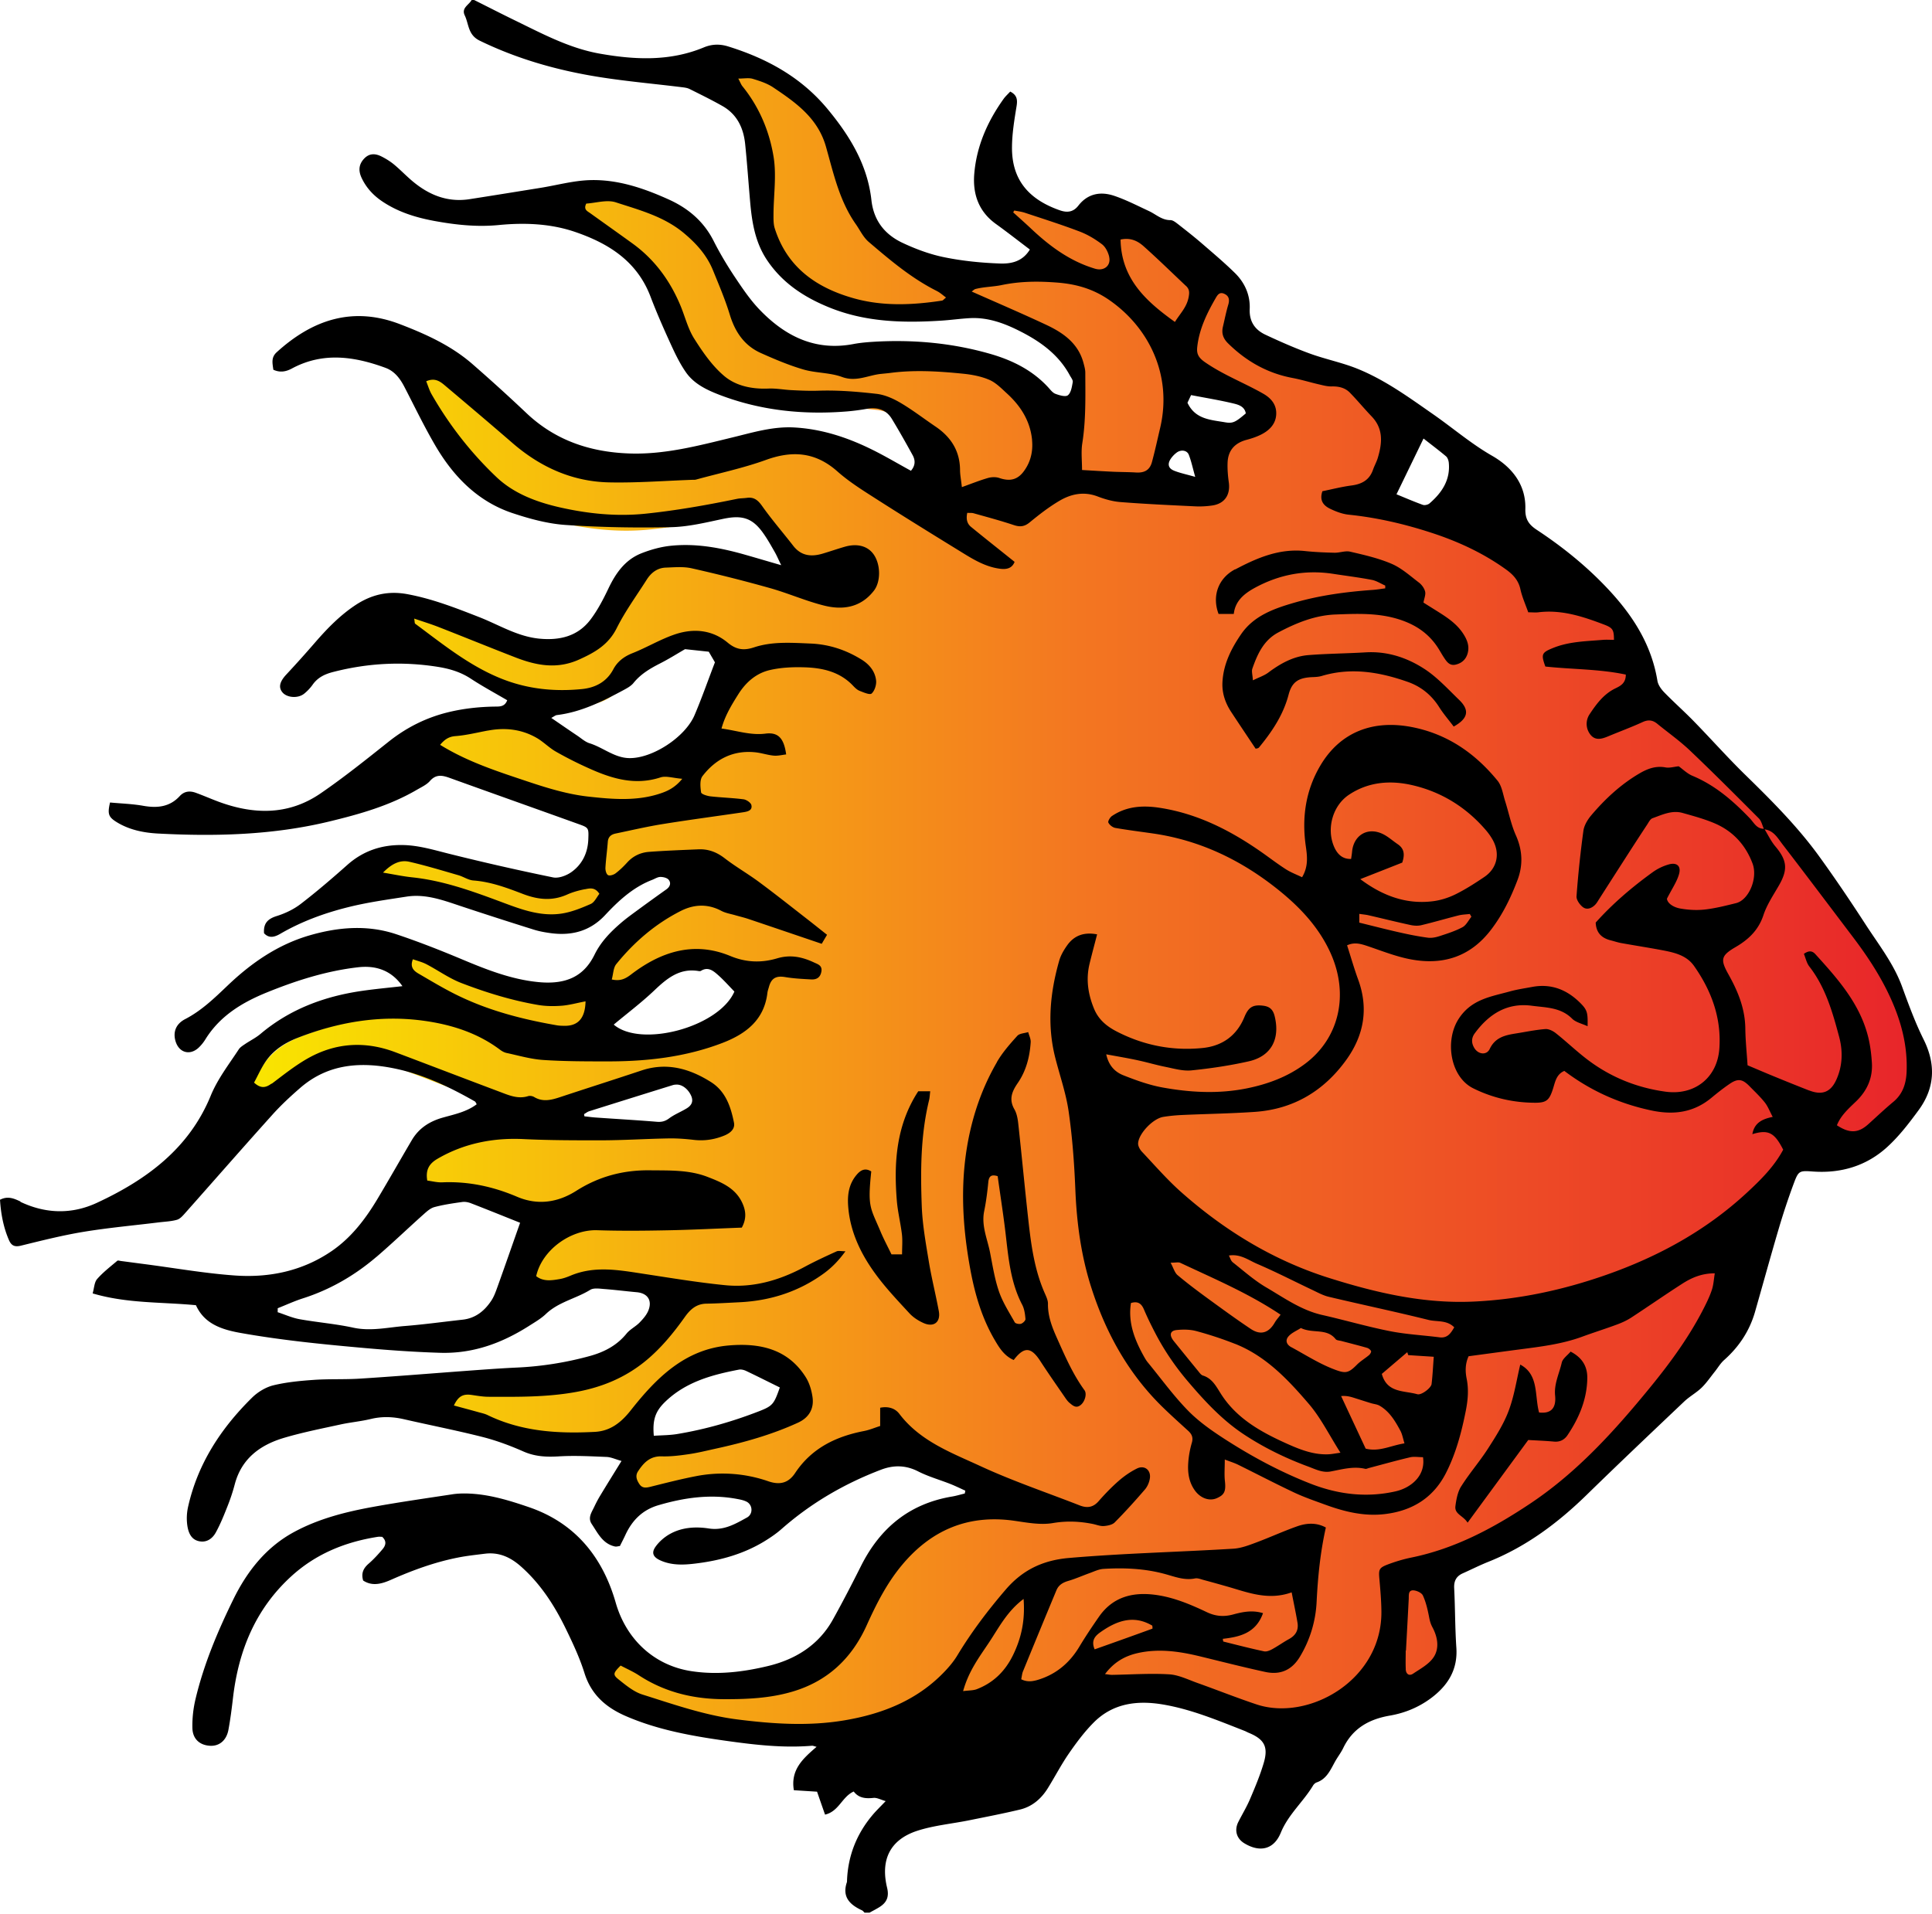
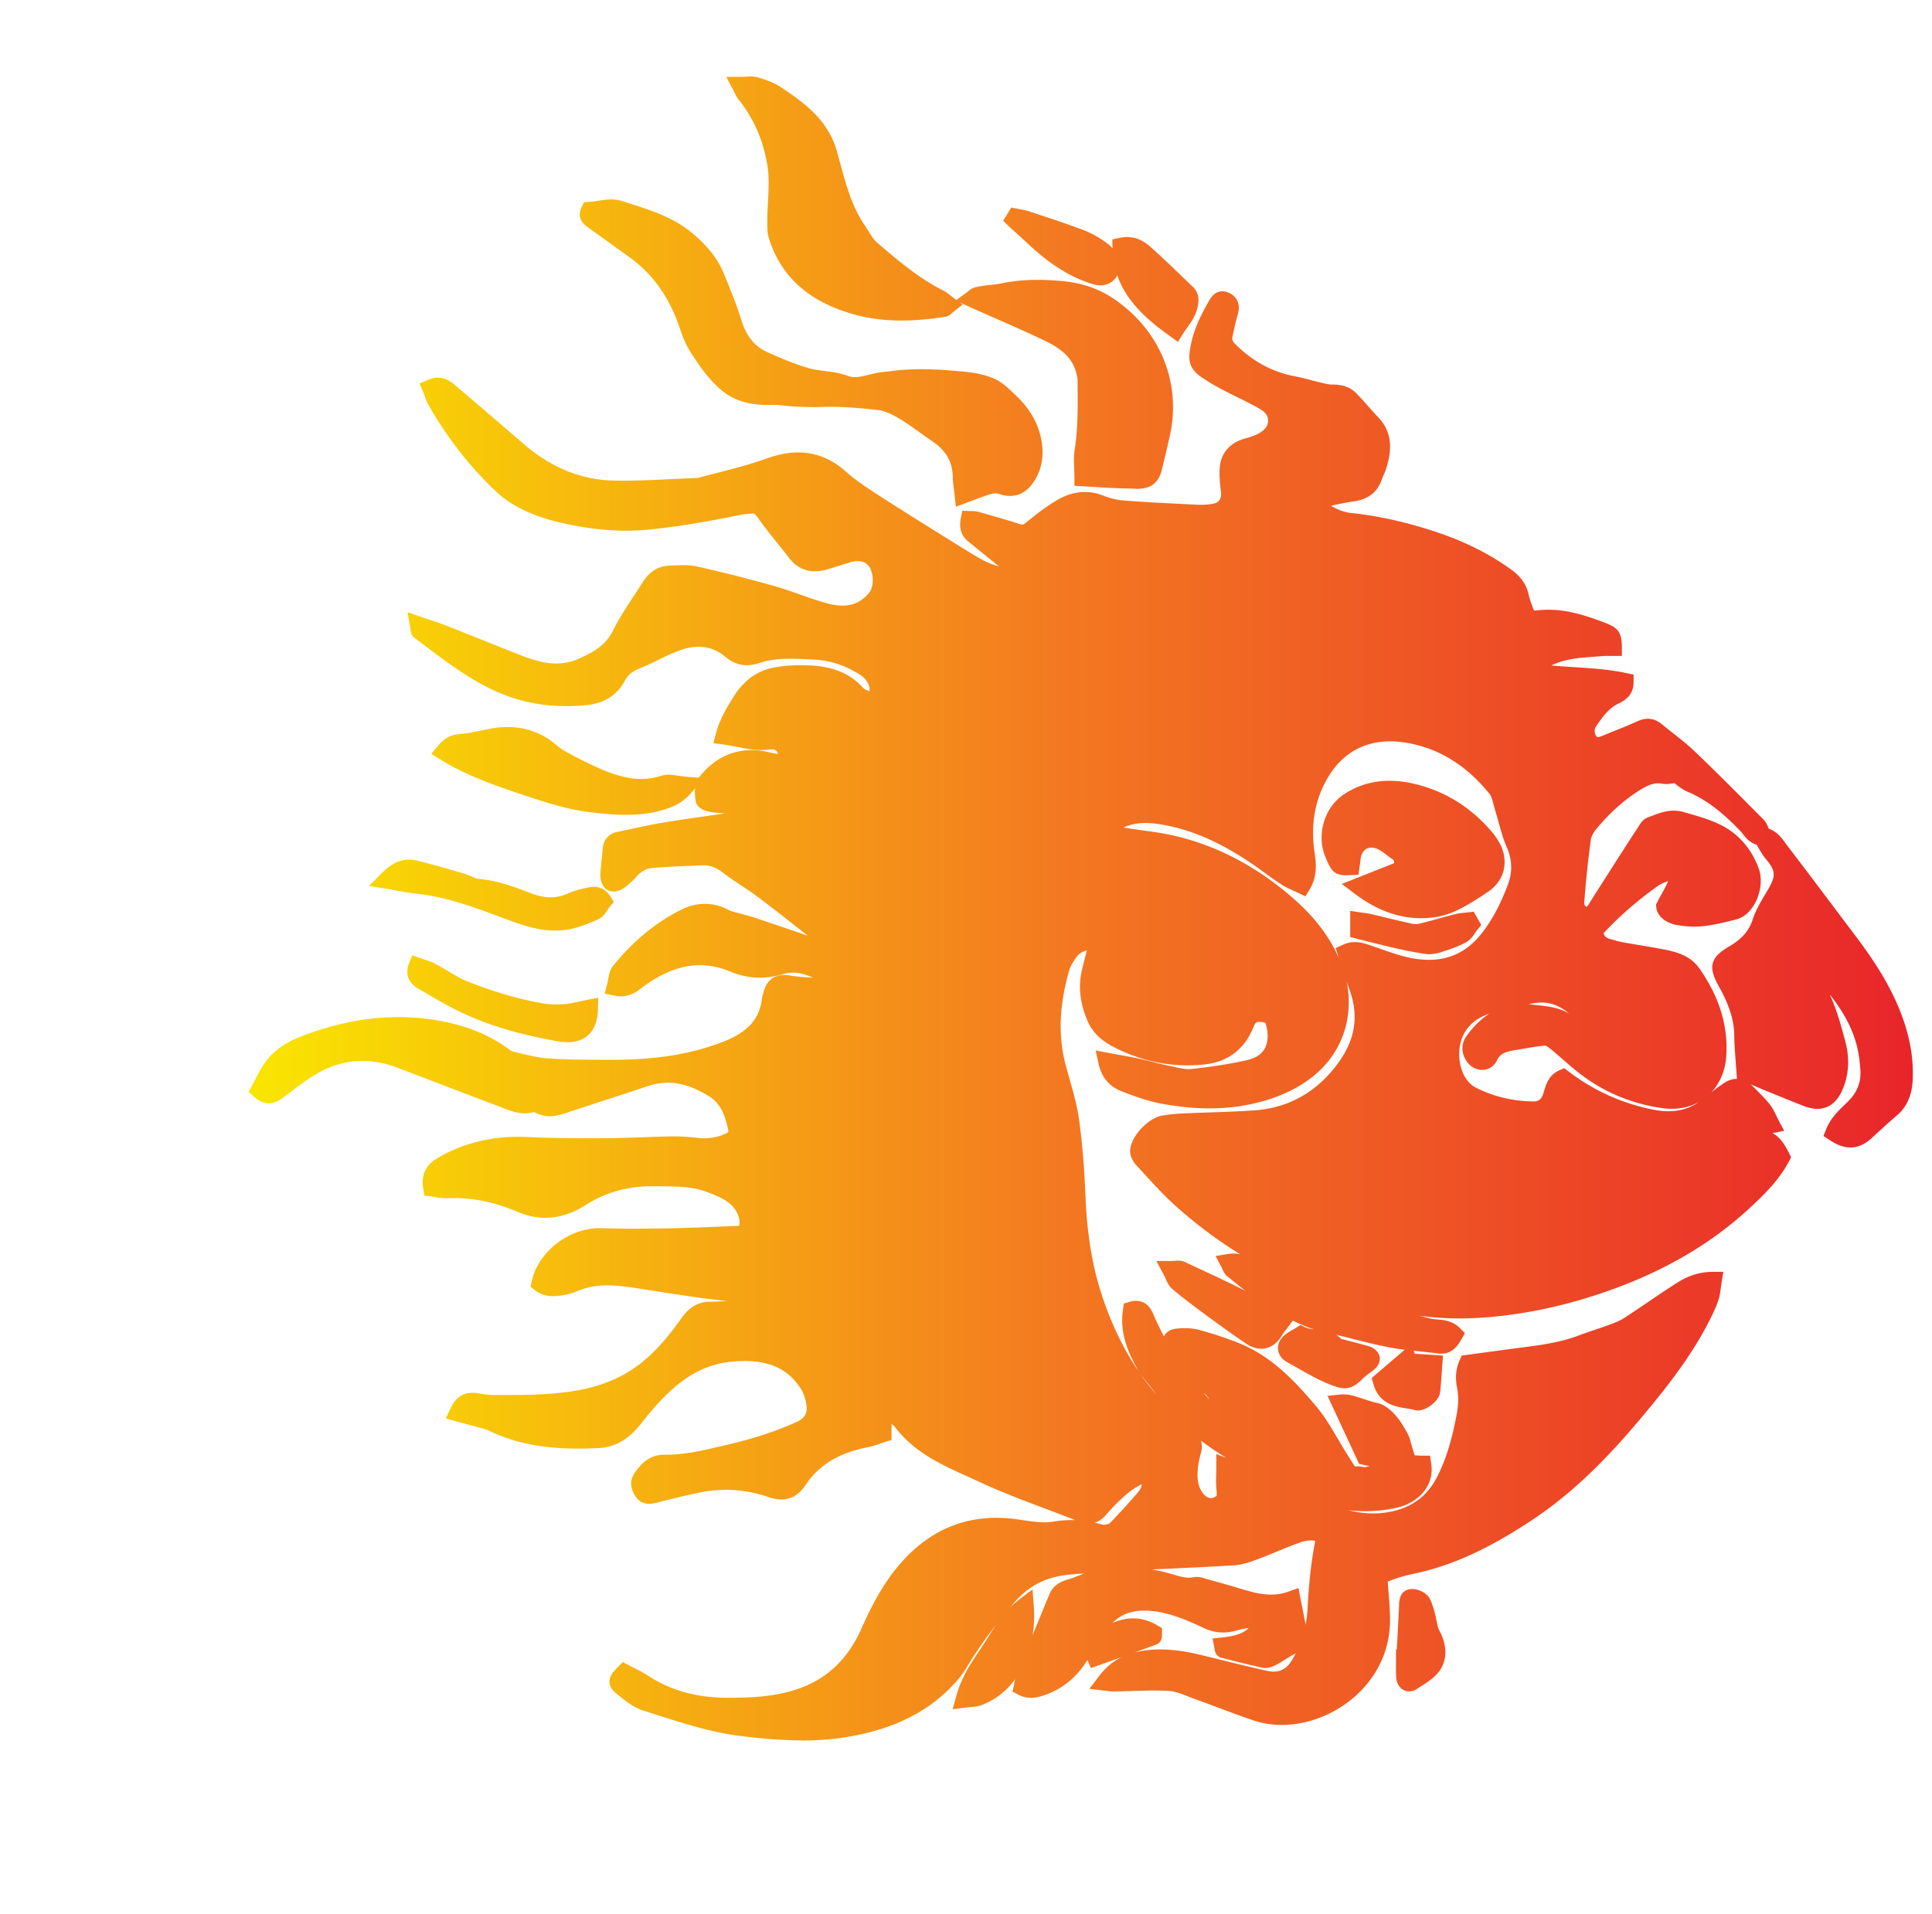
<svg xmlns="http://www.w3.org/2000/svg" width="324" height="321" fill="none">
  <path d="M134.379 291.921c2.804 0 5.38-.199 7.858-.626 7.384-1.243 13.051-3.998 17.325-8.403 1.106-1.143 1.915-2.158 2.527-3.192 1.422-2.366 3.051-4.733 4.926-7.159a50.559 50.559 0 0 0-1.204 1.879c-.296.477-.592.955-.898 1.412-.227.338-.444.676-.671 1.014-1.471 2.188-3.002 4.445-3.88 7.647l-.602 2.188 2.231-.289c.335-.039.622-.069.888-.089.592-.05 1.165-.1 1.738-.318 2.3-.885 4.175-2.347 5.607-4.336-.04.189-.069.368-.099.537-.02.129-.039.269-.079.418l-.237 1.123 1.007.527a4.43 4.43 0 0 0 2.073.508c.79 0 1.501-.199 2.034-.368 3.109-1.005 5.617-3.003 7.443-5.977.01.02.592 1.353.592 1.353l5.183-1.85c-1.5.726-2.754 1.78-3.85 3.232l-1.599 2.108 2.616.298c.138.02.266.04.395.05.286.04.582.09.918.09h.059c.987-.01 1.974-.05 2.962-.08 1.283-.04 2.606-.08 3.889-.08.938 0 1.767.02 2.557.07.967.06 2.004.467 3.1.895.394.159.799.318 1.194.457 1.303.468 2.616.955 3.899 1.442 1.965.736 3.999 1.502 6.042 2.178 1.451.487 3.011.726 4.64.726 4.788 0 9.733-2.128 13.228-5.688 3.277-3.341 4.975-7.537 4.916-12.141-.02-1.8-.168-3.57-.336-5.519-.009-.129-.039-.457-.039-.676.089-.04.217-.1.415-.179a23.995 23.995 0 0 1 3.711-1.104c6.516-1.332 12.794-4.186 20.376-9.257 8.233-5.509 14.64-12.768 20.346-19.778 4.264-5.251 7.137-9.536 9.309-13.892.473-.964.967-1.998 1.313-3.092.217-.686.306-1.382.394-2.049.04-.278.07-.566.119-.865l.286-1.75h-1.757c-2.804 0-4.817 1.064-6.259 1.999a212.6 212.6 0 0 0-4.669 3.112 279.022 279.022 0 0 1-3.801 2.546c-.562.368-1.253.706-2.093 1.024a87.6 87.6 0 0 1-2.971 1.044c-.938.318-1.915.656-2.873 1.014-3.07 1.134-6.268 1.552-9.654 1.989l-.533.07c-1.945.248-3.89.517-5.844.785l-3.406.458-.346.755c-.641 1.402-.78 2.934-.434 4.694.276 1.392.237 2.864-.138 4.773-.563 2.874-1.432 6.622-3.189 10.083-1.806 3.569-4.758 5.558-9.023 6.075-.553.07-1.125.1-1.698.1-1.342 0-2.714-.179-4.244-.557a24.47 24.47 0 0 0 2.931.179c1.767 0 3.535-.199 5.272-.587 3.208-.726 6.367-3.361 5.735-7.448l-.197-1.272h-1.283c-.237 0-.454-.01-.672-.03l-.612-.03-.375-1.213c-.079-.239-.138-.478-.197-.696-.148-.557-.296-1.144-.602-1.701-.958-1.78-2.064-3.619-4.018-4.763-.474-.278-.968-.387-1.353-.467-.128-.03-.266-.06-.394-.099-.879-.269-1.748-.547-2.626-.836h-.04c-.602-.209-1.352-.447-2.32-.447-.197 0-.395 0-.592.03l-2.103.208 5.292 11.396.691.179c.365.089.73.149 1.105.189-.197.05-.395.109-.582.159l-.198.06a8.58 8.58 0 0 0-1.629-.15h-.108l-1.155-1.829c-.583-.925-1.125-1.85-1.659-2.755-1.184-2.008-2.3-3.907-3.751-5.608-3.494-4.097-7.364-8.283-12.883-10.49a60.284 60.284 0 0 0-6.663-2.208 9.157 9.157 0 0 0-2.369-.288c-.454 0-.948.03-1.451.079-1.294.139-1.846.836-2.073 1.303a55.633 55.633 0 0 1-1.827-3.838c-.74-1.76-1.954-2.128-2.843-2.128-.365 0-.73.059-1.135.179l-.898.268-.148.935c-.632 3.977.878 7.348 2.438 10.123.069.119.138.248.227.387-2.636-3.828-4.729-8.203-6.338-13.205-1.52-4.743-2.379-10.033-2.626-16.148-.197-4.962-.562-9.288-1.125-13.216-.316-2.177-.918-4.305-1.501-6.354a92.342 92.342 0 0 1-.779-2.853c-1.185-4.704-.978-9.765.651-15.463.178-.616.533-1.312 1.106-2.128.513-.736 1.105-1.153 1.875-1.292a174.102 174.102 0 0 0-.809 3.201c-.652 2.735-.375 5.499.849 8.443.799 1.939 2.191 3.371 4.393 4.514 3.958 2.058 8.144 3.112 12.448 3.112.928 0 1.876-.049 2.814-.149 3.879-.397 6.712-2.515 8.173-6.105.425-1.034.603-1.034 1.037-1.034.138 0 .306.01.503.03.464.059.543.079.682.626.385 1.591.276 2.943-.326 3.928-.553.895-1.511 1.511-2.873 1.819-2.823.647-5.903 1.134-9.398 1.492-.128.01-.266.02-.414.02-.77 0-1.619-.189-2.518-.388-.296-.07-.592-.129-.888-.189-.829-.169-1.649-.378-2.517-.596a48.112 48.112 0 0 0-2.222-.537c-1.115-.239-2.25-.448-3.445-.667-.563-.099-1.155-.208-1.787-.328l-2.221-.417.484 2.217c.493 2.257 1.777 3.808 3.81 4.604 2.123.835 4.403 1.67 6.763 2.108 2.892.527 5.528.786 8.055.786 2.241 0 4.423-.209 6.496-.627 4.175-.835 7.591-2.277 10.434-4.425 5.143-3.878 7.315-9.944 6.051-16.208.158.477.326.955.494 1.422 1.54 4.256.958 8.184-1.777 12.022-3.564 4.992-8.332 7.726-14.166 8.144-2.497.179-5.064.268-7.542.348a304.96 304.96 0 0 0-4.422.169c-1.294.059-2.429.169-3.475.348-2.399.407-5.242 3.43-5.42 5.767-.079 1.004.484 1.999 1.037 2.585l1.54 1.671c1.638 1.78 3.326 3.629 5.192 5.28 3.426 3.043 6.989 5.698 10.672 7.965a5.913 5.913 0 0 0-1.136-.119 5.69 5.69 0 0 0-.918.079l-2.073.338.997 1.86c.059.109.109.219.148.328.158.358.366.855.839 1.223.474.368.938.756 1.402 1.134.543.447 1.096.894 1.668 1.332-2.438-1.263-4.906-2.406-7.315-3.53-.967-.447-1.934-.895-2.902-1.352a2.49 2.49 0 0 0-1.056-.219c-.148 0-.326.01-.523.02-.188.01-.415.03-.681.03h-2.508l1.195 2.217c.138.259.256.517.365.766.276.616.563 1.253 1.145 1.74 1.728 1.462 3.514 2.804 5.193 4.037 2.181 1.601 4.649 3.421 7.166 5.111.849.567 1.698.855 2.528.855 1.007 0 2.458-.427 3.603-2.436a5.32 5.32 0 0 1 .474-.656c.128-.159.256-.328.395-.507l.839-1.134a20.405 20.405 0 0 0 3.514 1.462c-.553-.05-1.066-.14-1.501-.348l-.75-.368-.701.457a6.33 6.33 0 0 1-.562.328c-.573.328-1.224.686-1.758 1.283-.582.646-.839 1.422-.71 2.198.138.825.681 1.531 1.55 1.998.621.338 1.243.696 1.865 1.044 1.728.985 3.515 2.009 5.469 2.755.909.348 1.57.547 2.261.547 1.343 0 2.261-.816 3.08-1.651.286-.288.651-.557 1.036-.845.306-.219.613-.458.928-.716.533-.458 1.165-1.492.711-2.456-.286-.617-.928-1.154-1.619-1.353a95.933 95.933 0 0 0-2.951-.795c-.445-.119-.889-.229-1.333-.348-.128-.04-.277-.06-.415-.09a5.003 5.003 0 0 0-.849-.725c.681.169 1.363.348 2.034.517 2.152.547 4.383 1.113 6.624 1.561.938.189 1.885.328 2.823.447l-5.518 4.733.247.925c.918 3.431 3.702 3.878 5.548 4.177.513.079.997.159 1.411.278.178.05.365.079.563.079 1.372 0 3.514-1.581 3.692-3.052.128-1.094.197-2.158.276-3.282.03-.447.06-.905.099-1.362l.119-1.521-4.759-.309-.158-.497c.405.04.8.08 1.205.13.948.099 1.925.198 2.872.318.178.02.356.039.524.039 2.004 0 2.882-1.531 3.415-2.446l.573-.994-.81-.815c-1.253-1.273-2.774-1.402-3.879-1.492-.405-.03-.78-.07-1.086-.139-.652-.159-1.303-.328-1.965-.477 2.241.288 4.541.457 6.881.457.75 0 1.501-.02 2.241-.05 7.384-.338 15.005-1.879 22.636-4.574 9.556-3.371 17.384-7.975 23.929-14.07 2.35-2.188 4.768-4.574 6.387-7.647l.365-.686-.345-.696c-.661-1.313-1.451-2.675-2.774-3.351l1.955-.398-.948-1.79c-.148-.278-.276-.556-.405-.815-.296-.617-.602-1.253-1.066-1.83-.652-.825-1.372-1.551-2.073-2.257a321.56 321.56 0 0 0-.583-.587 6.972 6.972 0 0 0-.552-.517c.977.418 1.964.836 2.951 1.233 2.123.875 4.038 1.651 5.973 2.407.819.318 1.56.477 2.27.477 1.274 0 3.031-.537 4.166-3.102 1.106-2.496 1.293-5.32.533-8.164-.671-2.536-1.411-5.28-2.616-7.925 2.063 2.635 3.801 5.499 4.601 8.879.266 1.124.444 2.387.533 3.859.128 2.038-.583 3.778-2.202 5.339l-.326.309c-1.164 1.123-2.497 2.396-3.208 4.206l-.454 1.143 1.017.677c1.293.855 2.408 1.252 3.504 1.252 1.254 0 2.389-.507 3.594-1.601l.977-.894c1.027-.945 2.083-1.91 3.149-2.815 1.718-1.441 2.606-3.43 2.725-6.075.187-4.266-.751-8.581-2.843-13.195-1.511-3.322-3.535-6.613-6.358-10.372-1.056-1.412-2.122-2.814-3.179-4.226-2.813-3.738-5.715-7.607-8.608-11.375-.118-.149-.227-.308-.345-.468-.612-.855-1.422-1.968-2.814-2.446-.187-.497-.424-1.074-.898-1.551-4.057-4.097-7.72-7.786-11.53-11.425-1.185-1.134-2.478-2.148-3.732-3.132a85.989 85.989 0 0 1-1.797-1.432c-.72-.597-1.5-.895-2.319-.895-.553 0-1.116.139-1.718.407-1.185.547-2.429 1.044-3.643 1.532-.681.268-1.362.547-2.043.835-.217.089-.721.298-1.007.298-.069 0-.109 0-.227-.159a1.403 1.403 0 0 1-.05-1.601c.997-1.511 2.103-3.052 3.712-3.838.908-.438 2.596-1.263 2.587-3.669v-1.213l-1.185-.249c-2.952-.636-5.953-.825-8.855-1.004-1.244-.08-2.517-.159-3.761-.279.148-.069.375-.179.73-.318 2.024-.825 4.206-.984 6.516-1.153.464-.03.918-.07 1.382-.11.158-.01.335-.02.553-.02h2.655V108.5c-.03-2.367-.582-3.192-2.724-4.007-2.952-1.124-6.131-2.228-9.616-2.228-.661 0-1.313.04-1.954.12-.089.01-.198.019-.346.019h-.108a5.355 5.355 0 0 1-.089-.248c-.326-.865-.632-1.671-.81-2.486-.474-2.158-1.905-3.41-2.951-4.166-3.692-2.675-7.937-4.783-12.982-6.424-4.867-1.591-9.447-2.595-14.008-3.063-.74-.08-1.599-.358-2.626-.865-.256-.129-.424-.228-.513-.338.109-.02.217-.05.326-.07 1.095-.238 2.221-.487 3.336-.636 2.478-.328 4.038-1.511 4.778-3.63.079-.238.198-.487.306-.745.158-.368.346-.786.484-1.243.76-2.496 1.293-5.718-1.352-8.492a73.983 73.983 0 0 1-1.679-1.85c-.631-.706-1.283-1.441-1.964-2.147-.968-.995-2.29-1.502-3.919-1.502h-.267c-.424 0-.928-.12-1.461-.248l-.266-.06a46.7 46.7 0 0 1-1.698-.428c-.899-.238-1.817-.477-2.764-.656-3.771-.716-7.039-2.486-9.981-5.41-.523-.516-.553-.874-.434-1.391.089-.378.178-.766.266-1.144.188-.835.366-1.63.593-2.396.513-1.7-.089-3.083-1.599-3.71a2.543 2.543 0 0 0-.958-.198c-1.362 0-1.984 1.114-2.29 1.64l-.03.06c-1.461 2.566-2.863 5.4-3.208 8.72-.178 1.721.405 2.875 1.994 3.978 1.954 1.343 4.028 2.377 6.041 3.371 1.224.607 2.498 1.233 3.692 1.92 1.323.755 1.471 1.49 1.442 2.107-.03.537-.227 1.343-1.649 2.089-.572.298-1.263.546-2.231.815-2.646.726-4.156 2.585-4.245 5.25-.039 1.054.04 2.227.217 3.56.227 1.7-.75 2.048-1.5 2.158-.652.1-1.323.139-1.974.139-.208 0-.425 0-.632-.02l-.573-.03c-3.87-.189-7.877-.378-11.797-.686-.987-.08-2.132-.358-3.376-.845a8.112 8.112 0 0 0-2.961-.567c-1.55 0-3.12.458-4.66 1.362-1.905 1.114-3.633 2.476-5.212 3.789-.365.308-.543.308-.632.308-.138 0-.335-.04-.572-.12-1.817-.606-3.673-1.133-5.469-1.64l-1.333-.378a3.96 3.96 0 0 0-1.066-.119h-.316l-1.283-.07-.257 1.263c-.415 2.039.395 3.202 1.155 3.829 1.727 1.421 3.514 2.853 5.232 4.236-1.816-.408-3.445-1.422-5.163-2.486l-.425-.259c-4.304-2.665-9.368-5.807-14.333-8.999-1.846-1.193-3.949-2.536-5.696-4.097-2.458-2.187-5.094-3.251-8.046-3.251-1.668 0-3.416.338-5.331 1.034-2.586.935-5.34 1.64-8.006 2.327-1.155.298-2.339.596-3.514.924h-.148c-1.441.05-2.912.13-4.334.19-2.655.129-5.4.258-8.085.258-.523 0-1.036 0-1.56-.02-5.449-.11-10.552-2.207-15.153-6.215-3.672-3.192-7.433-6.394-11.076-9.496l-.138-.12c-.701-.596-1.659-1.411-3.08-1.411-.553 0-1.126.129-1.708.377l-1.343.587.553 1.363c.09.218.168.427.247.646.207.557.415 1.133.74 1.7 3.041 5.33 6.772 10.123 11.096 14.25 2.705 2.575 6.26 4.305 11.195 5.429 3.85.875 7.384 1.302 10.81 1.302 1.362 0 2.724-.07 4.047-.209 4.561-.477 9.319-1.252 15.4-2.505.207-.04.474-.06.75-.08.257-.02.523-.03.8-.07.069 0 .138-.02.197-.02.188 0 .375 0 .889.727 1.056 1.501 2.221 2.943 3.336 4.345.632.786 1.294 1.61 1.916 2.416 1.125 1.462 2.576 2.198 4.314 2.198.72 0 1.48-.13 2.319-.378.543-.17 1.086-.338 1.639-.517.632-.199 1.274-.408 1.905-.597.455-.139.899-.208 1.294-.208.849 0 1.49.298 1.905.894.799 1.144.849 3.302.099 4.296-1.175 1.531-2.666 2.277-4.551 2.277-.701 0-1.471-.109-2.281-.308-1.589-.408-3.129-.955-4.758-1.531-1.372-.488-2.784-.985-4.225-1.402a256.895 256.895 0 0 0-13.08-3.322c-.701-.159-1.461-.228-2.399-.228-.553 0-1.096.03-1.619.05-.237 0-.464.02-.701.03-1.797.069-3.317 1.013-4.403 2.734-.483.765-.987 1.531-1.49 2.297-1.254 1.899-2.537 3.858-3.584 5.956-1.105 2.217-2.872 3.361-5.558 4.574a9.314 9.314 0 0 1-3.919.855c-1.609 0-3.376-.398-5.558-1.243a711.325 711.325 0 0 1-7.117-2.824c-1.905-.765-3.8-1.521-5.716-2.277-.888-.348-1.777-.646-2.725-.964-.444-.15-.908-.309-1.391-.468l-2.4-.825.435 2.516c.03.159.04.288.05.387.039.339.098.975.69 1.412.652.488 1.294.975 1.945 1.462 3.88 2.924 7.898 5.956 12.636 7.895 3.376 1.383 7.029 2.079 10.86 2.079 1.115 0 2.28-.06 3.444-.179 2.913-.289 5.114-1.701 6.368-4.087.483-.925 1.263-1.571 2.428-2.039 1.096-.437 2.152-.954 3.179-1.451 1.333-.647 2.596-1.263 3.909-1.701.977-.328 1.935-.497 2.843-.497 1.668 0 3.169.557 4.472 1.651 1.155.974 2.34 1.442 3.623 1.442.671 0 1.382-.13 2.162-.388 1.431-.478 3.021-.696 5.133-.696.968 0 1.965.039 2.932.089l.839.04c2.774.109 5.341.925 7.829 2.496 1.016.636 1.589 1.442 1.698 2.376.009.12 0 .279-.05.428-.177-.07-.365-.139-.493-.199l-.178-.07c-.148-.059-.474-.407-.602-.536-2.843-2.994-6.575-3.441-9.132-3.521-.355-.01-.72-.019-1.076-.019-1.905 0-3.553.169-5.034.507-2.518.586-4.601 2.167-6.2 4.713-1.086 1.74-2.329 3.709-2.991 6.185l-.444 1.661 1.688.228c.76.1 1.52.259 2.261.398 1.322.268 2.685.537 4.116.537.454 0 .908-.03 1.343-.08.158-.019.296-.029.424-.029.356 0 .731 0 1.027.735h-.129c-.434-.039-.888-.139-1.372-.248a13.43 13.43 0 0 0-1.658-.298c-.435-.05-.869-.07-1.283-.07-3.475 0-6.546 1.601-8.865 4.624l-2.083-.159c-.474-.04-.918-.11-1.343-.169-.563-.09-1.105-.169-1.639-.169-.454 0-.858.059-1.234.179a10.75 10.75 0 0 1-3.356.536c-2.764 0-5.459-1.064-7.73-2.108a61.778 61.778 0 0 1-5.202-2.655c-.464-.268-.908-.626-1.392-1.014-.523-.427-1.076-.865-1.708-1.233-1.925-1.133-4.067-1.71-6.357-1.71-.918 0-1.886.089-2.863.278-.464.09-.938.189-1.402.279-1.332.278-2.596.537-3.86.626-1.796.139-2.813 1.084-3.573 1.989l-1.116 1.332 1.471.915c4.492 2.804 9.447 4.465 14.235 6.066l.84.278c3.237 1.084 6.722 2.148 10.236 2.546 1.886.209 3.9.417 5.933.417 2.468 0 4.62-.308 6.585-.954 1.372-.448 2.961-1.084 4.521-2.993l.405-.487c-.059.686 0 1.402.108 2.078.218 1.521 2.241 1.869 2.853 1.939.682.079 1.373.139 2.044.189-.326.049-.662.089-.987.139-2.982.428-6.062.865-9.082 1.352-1.975.318-3.939.746-5.844 1.154l-2.093.447c-1.461.308-2.36 1.313-2.468 2.755-.05.606-.109 1.223-.178 1.829a50.294 50.294 0 0 0-.227 2.546c-.03.636.158 1.999 1.155 2.595a1.99 1.99 0 0 0 1.037.269c.621 0 1.352-.259 1.875-.647.731-.557 1.441-1.223 2.172-2.028.701-.776 1.589-1.203 2.636-1.283 2.399-.189 4.867-.288 7.246-.388l.977-.04h.217c1.125 0 2.142.378 3.189 1.194 1.036.805 2.132 1.531 3.198 2.237.908.597 1.767 1.163 2.596 1.79a285.742 285.742 0 0 1 6.012 4.644l2.133 1.67c.108.09.227.179.335.269-2.981-1.015-5.972-2.039-8.963-3.043-.484-.159-.968-.289-1.422-.418a21.568 21.568 0 0 1-.799-.219 16.901 16.901 0 0 0-.761-.198c-.493-.12-.947-.239-1.283-.418-1.293-.696-2.646-1.044-4.018-1.044-1.372 0-2.744.348-4.106 1.044-4.225 2.148-8.016 5.29-11.264 9.327-.573.706-.721 1.561-.859 2.317a8.34 8.34 0 0 1-.168.815l-.414 1.532 1.54.338a5.86 5.86 0 0 0 1.214.139c1.402 0 2.379-.607 3.238-1.253 3.475-2.665 6.742-3.967 10-3.967 1.678 0 3.386.358 5.074 1.064 1.629.676 3.307 1.024 4.966 1.024 1.263 0 2.556-.199 3.869-.587a5.988 5.988 0 0 1 1.708-.258c1.007 0 2.063.268 3.307.845h-.039c-1.323-.08-2.577-.149-3.791-.358a6.247 6.247 0 0 0-1.007-.09c-1.204 0-2.774.488-3.416 2.814-.019.08-.049.159-.069.249-.079.268-.187.606-.227.984-.395 3.351-2.389 5.549-6.476 7.14-5.311 2.068-11.194 3.033-18.529 3.033h-.977c-3.248 0-6.615-.01-9.892-.229-1.382-.089-2.764-.418-4.225-.766a96.936 96.936 0 0 0-1.639-.377c-.108-.02-.296-.11-.523-.279-3.662-2.754-8.134-4.455-13.672-5.181a38.818 38.818 0 0 0-5.035-.328c-5.35 0-10.918 1.124-16.545 3.341-2.527.995-4.472 2.427-5.795 4.246-.642.895-1.125 1.85-1.6 2.765-.197.378-.384.765-.591 1.143l-.563 1.034.869.796c.829.765 1.648 1.133 2.527 1.133 1.007 0 1.796-.507 2.31-.895.335-.248.661-.507.997-.755 1.53-1.174 3.12-2.387 4.758-3.331 2.448-1.412 5.015-2.128 7.611-2.128 1.906 0 3.87.378 5.854 1.133 2.508.955 5.015 1.909 7.522 2.874 3.288 1.253 6.565 2.516 9.853 3.749l.404.159c1.067.408 2.27.875 3.613.875.533 0 1.067-.08 1.58-.219.8.467 1.668.706 2.586.706.987 0 1.906-.258 2.755-.547 2.152-.716 4.314-1.422 6.466-2.128 2.379-.775 4.837-1.581 7.255-2.386a10.503 10.503 0 0 1 3.317-.557c2.231 0 4.512.756 6.989 2.317 1.935 1.223 2.676 3.222 3.199 5.857-.02.059-.198.258-.701.467a8.734 8.734 0 0 1-3.347.686 8.02 8.02 0 0 1-.977-.06c-1.55-.179-2.843-.268-4.067-.268h-.454c-1.629.03-3.287.089-4.877.149-2.122.08-4.324.159-6.476.169h-1.58c-3.543 0-7.354-.02-11.154-.209a28.234 28.234 0 0 0-1.56-.039c-4.985 0-9.556 1.193-13.574 3.549-2.033 1.194-2.823 2.894-2.418 5.211l.187 1.094 1.096.139c.227.03.454.07.691.109.543.1 1.165.199 1.816.199h.247c.365-.02.72-.02 1.076-.02 3.574 0 7.088.756 10.74 2.327 1.511.646 3.061.975 4.601.975 2.26 0 4.502-.696 6.654-2.069 3.395-2.167 7.068-3.221 11.224-3.221h.286c.375 0 .75 0 1.135.01 2.804.019 5.459.029 7.947.994 2.438.954 4.107 1.71 4.976 3.57.365.775.454 1.412.276 2.068-.918.04-1.826.08-2.754.109-2.814.12-5.716.239-8.579.299-1.747.029-4.047.069-6.328.069-1.954 0-3.721-.03-5.39-.089h-.335c-5.193 0-10.297 3.987-11.373 8.889l-.207.925.74.587c.86.676 1.866 1.004 3.07 1.004.662 0 1.304-.099 1.955-.209.85-.139 1.629-.447 2.29-.716 1.442-.596 3.021-.885 4.828-.885 1.806 0 3.771.299 5.775.607 0 0 2.122.328 2.882.447 3.742.587 7.611 1.184 11.461 1.581h.04c-1.017.05-2.034.1-3.041.11-2.487.04-3.899 1.631-4.738 2.824-2.251 3.182-4.205 5.379-6.328 7.139-3.021 2.496-6.584 4.087-10.869 4.873-4.047.736-8.075.805-11.846.805h-2.507c-.701 0-1.432-.119-2.212-.238l-.414-.06a5.193 5.193 0 0 0-.85-.07c-2.17 0-3.138 1.532-3.681 2.685l-.76 1.631 2.902.785c.967.259 1.925.518 2.882.786.119.03.237.06.356.099.365.1.7.189.957.309 4.285 2.088 9.053 3.062 15.025 3.062 1.136 0 2.32-.03 3.623-.099 3.544-.189 5.736-2.476 7.068-4.176 4.551-5.798 8.895-9.775 15.321-10.322.682-.06 1.343-.089 1.965-.089 4.452 0 7.473 1.501 9.487 4.733.424.676.74 1.64.898 2.714.188 1.293-.306 2.158-1.57 2.735-3.721 1.71-7.996 3.063-13.455 4.266l-1.046.238c-1.136.259-2.202.507-3.297.667-1.185.179-2.557.358-3.85.358h-.603c-2.655 0-4.106 1.71-5.074 3.201-.75 1.154-.671 2.427.227 3.789.543.825 1.323 1.253 2.281 1.253.414 0 .819-.09 1.155-.169l.878-.219c2.192-.547 4.452-1.124 6.684-1.551a21.856 21.856 0 0 1 4.165-.408c2.399 0 4.798.408 7.128 1.213.77.269 1.461.398 2.132.398 1.659 0 3.021-.795 4.067-2.377 2.241-3.4 5.588-5.439 10.514-6.393.74-.149 1.421-.388 2.083-.617.266-.089.533-.189.799-.268l1.047-.328v-2.636c.207.09.375.219.523.408 3.258 4.316 7.838 6.384 12.261 8.383.622.278 1.244.557 1.856.845 3.751 1.75 7.68 3.222 11.471 4.654 1.54.576 3.129 1.183 4.689 1.789h-.593c-1.056 0-2.082.09-3.139.269a8.822 8.822 0 0 1-1.411.109c-1.165 0-2.429-.189-3.653-.368-.346-.049-.701-.099-1.037-.149a24.915 24.915 0 0 0-3.395-.238c-6.506 0-12.093 2.784-16.625 8.293-2.685 3.261-4.491 6.91-6.041 10.381-2.399 5.349-6.15 8.72-11.461 10.301-3.554 1.054-7.325 1.204-10.543 1.204h-.504c-5.163-.02-9.516-1.253-13.317-3.759-.74-.487-1.51-.875-2.251-1.243-.315-.159-.622-.308-.918-.467l-.977-.517-.78.785c-.74.746-1.51 1.521-1.451 2.595.059 1.015.829 1.641 1.244 1.979l.158.129c1.244 1.005 2.645 2.138 4.294 2.655.731.229 1.461.468 2.192.696 4.432 1.422 9.022 2.904 13.83 3.521 4.116.527 7.463.775 10.533.775l-.089.02Zm82.943-14.677a18.55 18.55 0 0 1-.632 1.154c-.799 1.342-1.786 1.968-3.09 1.968-.345 0-.72-.039-1.115-.129-2.656-.587-5.36-1.253-7.967-1.899-.947-.239-1.895-.467-2.843-.696-2.803-.686-4.995-.994-7.078-.994-1.342 0-2.586.129-3.83.387l-.503.12c1.204-.438 2.408-.865 3.603-1.313.513-.189 1.095-.666.997-1.899v-.875l-.731-.438c-1.323-.795-2.714-1.193-4.106-1.193-1.136 0-2.261.249-3.456.776 1.373-1.412 3.11-2.079 5.361-2.079.513 0 1.056.04 1.619.11 3.011.378 5.864 1.65 8.312 2.804 1.076.507 2.132.756 3.238.756.711 0 1.421-.1 2.181-.309.77-.208 1.452-.368 2.103-.427-.977.984-2.418 1.352-4.422 1.571l-1.619.179.316 1.611s.009.089.019.129c.129 1.024.711 1.382 1.175 1.492l.859.218c1.955.498 3.968 1.005 5.982 1.442.168.04.336.05.513.05.563 0 1.195-.189 1.856-.547a29.381 29.381 0 0 0 1.491-.895c.464-.288.898-.567 1.343-.805.158-.08.296-.169.434-.269h-.01ZM181.843 263.9c-.277.099-.543.209-.819.318-.701.278-1.373.537-2.044.736-.967.278-2.33.845-3.001 2.456-.869 2.098-1.816 4.415-2.813 6.841.266-1.581.325-3.212.197-4.932l-.207-2.734-2.172 1.64c-.602.448-1.135.925-1.619 1.412.217-.258.434-.507.651-.765 2.538-2.964 5.469-4.435 9.527-4.793.77-.07 1.54-.13 2.31-.189h-.01v.01Zm38.737-5.469c-.671 3.361-1.076 6.95-1.303 11.425-.05.905-.158 1.79-.326 2.665-.148-.855-.326-1.71-.513-2.675-.109-.557-.227-1.143-.346-1.78l-.336-1.72-1.638.587a8.507 8.507 0 0 1-2.952.517c-1.866 0-3.662-.547-5.577-1.124-.435-.129-.869-.269-1.304-.388-1.184-.338-2.596-.746-4.008-1.123-.079-.02-.167-.05-.256-.08-.365-.109-.81-.249-1.323-.249-.178 0-.355.02-.523.05-.247.05-.504.08-.77.08-.859 0-1.747-.269-2.695-.547-.356-.11-.711-.209-1.076-.309a28.681 28.681 0 0 0-2.478-.527c1.155-.059 2.3-.109 3.435-.159 3.406-.159 6.92-.318 10.385-.537 1.422-.089 2.794-.596 3.999-1.044l.177-.069c1.066-.398 2.123-.836 3.139-1.253 1.225-.507 2.478-1.024 3.722-1.462a5.421 5.421 0 0 1 1.807-.338c.256 0 .503.02.75.07h.01v-.01Zm-34.551-2.884c-.079.04-.356.149-.879.189-.197 0-.474-.08-.75-.149-.227-.06-.454-.12-.672-.169a4.191 4.191 0 0 0-.158-.03c.701-.219 1.343-.656 1.906-1.303 1.125-1.292 2.172-2.356 3.208-3.261a13.253 13.253 0 0 1 2.744-1.88c.01 0 .02-.01.03-.019v.109c-.059.388-.247.825-.474 1.084a105.11 105.11 0 0 1-4.946 5.429h-.009Zm17.966-4.634s-.089.1-.493.269a1.095 1.095 0 0 1-.395.079c-.494 0-1.037-.328-1.422-.865-.691-.954-.957-2.148-.829-3.758.069-.975.257-1.969.543-2.954.207-.736.207-1.412 0-2.048a56.234 56.234 0 0 0 3.228 2.237 57.4 57.4 0 0 0 1.017.647l-1.669-.647v2.188c0 .457-.009.875-.019 1.273-.02.855-.04 1.67.049 2.495.089.836.02 1.044 0 1.074l-.01.01Zm-2.142-17.282c.375.239.671.607 1.007 1.124a56.883 56.883 0 0 1-1.007-1.124Zm-10.405-2.893c.642.785 1.264 1.581 1.886 2.376l.661.845a42.996 42.996 0 0 1-2.567-3.231h.02v.01Zm93.595-45.99c-1.56 1.094-3.278 1.631-5.232 1.631-.879 0-1.827-.11-2.834-.318-5.212-1.104-9.773-3.182-13.958-6.374l-.682-.527-.789.338c-1.817.765-2.291 2.406-2.606 3.5-.05.169-.099.328-.149.487-.266.826-.76 1.243-1.49 1.243-3.455 0-6.713-.765-9.724-2.267-1.224-.607-2.142-1.85-2.586-3.5-.563-2.078-.277-4.365.75-5.976 1.037-1.611 2.399-2.397 3.998-2.954-1.362.875-2.616 2.108-3.761 3.67-.958 1.302-.977 2.863-.049 4.256.612.934 1.599 1.491 2.635 1.491 1.037 0 2.004-.597 2.478-1.601.543-1.153 1.402-1.462 3.248-1.75a66.64 66.64 0 0 0 1.451-.249c1.155-.198 2.241-.387 3.337-.477.079 0 .414.129.73.388.77.616 1.54 1.283 2.291 1.939.947.825 1.934 1.69 2.971 2.476 4.018 3.063 8.638 4.982 13.732 5.688.523.069 1.046.109 1.55.109 1.757 0 3.356-.437 4.708-1.223h-.019Zm6.189-3.798c-.967 0-1.806.487-2.339.855-.662.447-1.294.925-1.896 1.402 1.412-1.512 2.31-3.55 2.488-5.927.365-5.131-1.096-9.983-4.482-14.836-1.52-2.177-3.88-2.794-5.972-3.201-1.432-.279-2.873-.518-4.275-.756-.957-.159-1.915-.318-2.873-.497a9.591 9.591 0 0 1-1.006-.259c-.228-.07-.464-.129-.691-.189-.751-.189-1.116-.467-1.264-1.014 2.468-2.685 5.37-5.24 8.875-7.776a7.21 7.21 0 0 1 1.935-.965c-.208.587-.553 1.204-.968 1.959-.257.468-.553.995-.849 1.591l-.197.388.039.438c.138 1.441 1.53 2.645 3.465 2.983a16.85 16.85 0 0 0 2.942.268c.533 0 1.056-.03 1.56-.089 1.787-.199 3.524-.637 5.212-1.054l.197-.05c1.304-.328 2.459-1.342 3.248-2.854.968-1.859 1.175-4.087.533-5.787-1.352-3.6-3.771-6.165-7.186-7.617-1.669-.716-3.416-1.203-5.104-1.68l-.375-.11a5.838 5.838 0 0 0-1.55-.209c-1.372 0-2.606.468-3.692.885-.217.08-.444.169-.661.249-.8.288-1.234.994-1.521 1.462a1.408 1.408 0 0 1-.128.199 675.846 675.846 0 0 0-3.722 5.757c-.829 1.303-1.668 2.605-2.497 3.908-.583.915-1.155 1.819-1.738 2.734-.049.09-.108.169-.158.259-.138.219-.266.427-.375.547a.812.812 0 0 1-.187.159 1.792 1.792 0 0 1-.356-.507c.267-3.65.652-7.279 1.126-10.799.069-.497.424-1.183.937-1.8 2.468-2.943 4.986-5.151 7.7-6.752 1.057-.616 1.846-.885 2.636-.885.217 0 .435.02.662.06.227.04.454.06.701.06.464 0 .918-.08 1.313-.14.019 0 .049 0 .069-.009.029.029.059.049.098.079.543.438 1.215.984 2.044 1.333 3.83 1.61 6.732 4.335 9.072 6.791.109.119.227.269.355.438.425.546 1.096 1.382 2.212 1.67.049.09.098.179.158.269.414.735.849 1.501 1.441 2.207 1.569 1.87 1.639 2.725.434 4.843-.187.328-.375.646-.572.974-.8 1.343-1.619 2.725-2.123 4.276-.622 1.909-1.816 3.261-3.968 4.524-3.139 1.84-3.544 3.391-1.728 6.643 1.777 3.182 2.587 5.747 2.606 8.332.02 1.432.129 2.815.237 4.276.05.647.099 1.303.148 1.979l.06.925.039.02h-.049l-.04.02Zm-32.764-12.808c1.688 0 3.228.617 4.669 1.87-1.668-1.035-3.504-1.224-5.163-1.403-.365-.039-.73-.079-1.096-.129a5.28 5.28 0 0 0-.572-.059c.237-.04.484-.09.72-.13a8.175 8.175 0 0 1 1.442-.139v-.01Zm-25.341-43.802c1.165 0 2.409.139 3.682.418 5.045 1.094 9.289 3.838 12.991 8.392.326.398.514 1.154.701 1.88.089.348.188.716.296 1.074.198.636.375 1.272.563 1.949.355 1.302.721 2.655 1.293 3.947.948 2.158 1.027 4.236.227 6.354-1.253 3.321-2.606 5.867-4.264 8.025-2.379 3.102-5.321 4.604-8.994 4.604-.937 0-1.925-.1-2.951-.299-1.777-.348-3.505-.954-5.331-1.601-.523-.188-1.046-.367-1.57-.546-.7-.239-1.559-.527-2.546-.527-.692 0-1.363.149-2.014.447l-1.215.557s.514 1.621.573 1.79l-.118-.279c-1.797-4.027-4.67-7.547-9.023-11.087-6.674-5.419-13.989-8.74-21.738-9.874l-1.885-.268c-1.116-.16-2.251-.309-3.377-.498 1.076-.517 2.291-.765 3.673-.765.691 0 1.411.059 2.221.179 5.479.835 10.819 3.211 16.792 7.467l1.066.776c.878.636 1.777 1.293 2.725 1.899.631.408 1.303.706 1.954 1.005.277.129.563.248.849.387l1.224.597.701-1.173c1.382-2.317 1.047-4.624.829-6.146-.701-4.792.04-8.929 2.261-12.668 2.34-3.938 5.933-6.016 10.415-6.016h-.01Zm3.198 159.338c.474 0 .938-.149 1.382-.458.227-.159.464-.308.701-.457 1.066-.686 2.281-1.472 3.08-2.645 1.234-1.81 1.205-4.226-.098-6.633-.228-.417-.307-.765-.425-1.392-.237-1.193-.533-2.575-1.135-3.858-.543-1.163-2.063-1.71-2.962-1.72-.849 0-2.211.348-2.241 2.645v.219c-.108 2.187-.227 4.375-.345 6.563l-.04.725h-.128v2.377c0 .736-.02 1.501.03 2.277.079 1.382.977 2.357 2.181 2.357ZM95.356 174.785c1.441 0 4.818-.547 4.926-5.579l.04-1.859-1.817.348a35.38 35.38 0 0 0-1.352.288c-.908.199-1.688.368-2.458.428-.494.039-.968.059-1.422.059-.75 0-1.451-.059-2.093-.159-3.919-.666-8.035-1.849-12.576-3.609-1.185-.458-2.31-1.134-3.495-1.84a40.539 40.539 0 0 0-2.152-1.233c-.582-.308-1.175-.497-1.747-.686-.237-.08-.474-.149-.711-.239l-1.352-.487-.543 1.342c-.405 1.015-.75 2.924 1.55 4.266l1.115.647c1.935 1.133 3.939 2.316 6.022 3.301 4.63 2.197 9.872 3.769 16.496 4.922.503.09.987.09 1.411.099h.168-.01v-.009Zm144.355-14.747c.622 0 1.313-.119 2.054-.368l.148-.05c1.303-.427 2.645-.865 3.909-1.551.75-.408 1.214-1.084 1.579-1.631.129-.189.247-.358.356-.497l.651-.795-1.263-2.238-.987.12-.553.059c-.464.04-.997.09-1.53.229-.909.229-1.817.477-2.715.726-1.125.308-2.29.626-3.435.905-.129.03-.277.05-.445.05-.217 0-.464-.03-.701-.08-1.47-.318-2.961-.676-4.402-1.024-.849-.209-1.708-.408-2.557-.607-.375-.089-.731-.129-1.106-.179-.178-.02-.365-.049-.572-.079l-1.708-.259v4.405l1.135.279c.661.159 1.313.328 1.974.497 1.511.378 3.08.775 4.64 1.123 1.945.438 3.524.736 4.976.935.187.03.385.04.592.04h-.04v-.01ZM93.076 156.08c.602 0 1.204-.039 1.787-.119 1.924-.268 3.78-1.044 5.38-1.74.849-.378 1.342-1.134 1.698-1.69a3.85 3.85 0 0 1 .306-.438l.691-.845-.593-.915c-.661-1.034-1.609-1.591-2.724-1.591-.425 0-.81.08-1.116.139l-.108.02c-1.264.249-2.33.577-3.268.994a6.757 6.757 0 0 1-2.784.607c-1.036 0-2.162-.239-3.445-.736-2.586-.994-5.528-2.128-8.697-2.356-.257-.02-.622-.189-1.017-.368a9.83 9.83 0 0 0-1.194-.468l-1.432-.417c-2.211-.647-4.491-1.313-6.792-1.85a5.362 5.362 0 0 0-1.174-.139c-2.083 0-3.653 1.342-4.65 2.347l-2.053 2.068 2.872.477c.593.1 1.155.199 1.698.299 1.126.208 2.192.397 3.278.517 4.778.507 9.2 2.068 14.077 3.888l.533.198c2.764 1.045 5.627 2.118 8.746 2.118h-.02Zm145.234-2.078c.7 0 1.421-.05 2.132-.139a13.49 13.49 0 0 0 4.166-1.303c1.737-.865 3.396-1.949 4.936-2.983 2.823-1.899 3.583-5.22 1.895-8.263a11.7 11.7 0 0 0-1.234-1.77c-3.574-4.216-8.036-6.96-13.268-8.134a17.951 17.951 0 0 0-3.899-.457c-2.863 0-5.459.785-7.749 2.337-3.219 2.187-4.551 6.771-3.021 10.44.799 1.92 1.273 3.073 3.416 3.073.246 0 .542-.01.898-.03l1.244-.059.167-1.243c.02-.16.04-.309.06-.438.039-.298.079-.547.098-.795.109-1.283.82-2.079 1.837-2.079.394 0 .809.11 1.234.338.434.229.858.547 1.313.895.286.219.582.438.898.657.227.159.405.278.345.735l-8.756 3.471 2.142 1.621c3.682 2.774 7.325 4.126 11.146 4.126Zm-76.23-69.685c.503-.179.977-.358 1.431-.527 1.037-.388 1.925-.716 2.823-.975.178-.05.385-.08.583-.08.227 0 .375.04.434.06.74.25 1.402.378 2.034.378 1.52 0 2.803-.716 3.82-2.138 1.264-1.77 1.797-3.838 1.58-6.155-.316-3.33-1.856-6.224-4.719-8.84l-.415-.387c-.829-.776-1.767-1.651-2.932-2.148-1.332-.577-2.912-.945-4.827-1.144-2.004-.199-4.659-.437-7.345-.437-1.856 0-3.544.11-5.182.328-.336.05-.681.08-1.017.11l-.375.04c-.8.079-1.54.268-2.261.447-.809.198-1.579.397-2.32.397-.454 0-.878-.07-1.293-.228-1.264-.468-2.557-.637-3.81-.796-.978-.13-1.906-.248-2.755-.497-2.458-.726-4.866-1.77-6.91-2.695-2.122-.964-3.504-2.705-4.344-5.479-.661-2.187-1.52-4.305-2.359-6.364l-.464-1.153c-1.007-2.516-2.705-4.713-5.321-6.901-3.169-2.645-6.861-3.828-10.434-4.972-.464-.15-.938-.298-1.402-.447-.543-.18-1.125-.259-1.797-.259-.78 0-1.55.12-2.29.229-.503.08-.977.149-1.402.179l-.859.05-.385.775c-.464.945-.67 2.307.988 3.41.049.03.098.06.138.1.79.567 1.579 1.144 2.379 1.71 1.56 1.124 3.129 2.248 4.689 3.381 3.297 2.407 5.755 5.599 7.493 9.765.246.587.464 1.203.691 1.85.464 1.322.938 2.684 1.727 3.927 1.481 2.357 3.149 4.783 5.311 6.613 1.945 1.64 4.522 2.476 7.661 2.476.256 0 .513 0 .78-.02h.296c.572 0 1.165.06 1.787.13.483.049.977.099 1.48.129 1.027.05 2.31.119 3.564.119.385 0 .77 0 1.155-.02.494-.02.987-.03 1.481-.03 2.28 0 4.738.17 7.986.537.987.11 2.142.557 3.416 1.313 1.283.755 2.487 1.61 3.761 2.525.661.468 1.313.935 1.984 1.392 2.33 1.581 3.426 3.5 3.445 6.036 0 .627.089 1.223.178 1.92.04.337.089.705.138 1.133l.208 1.89 1.777-.637v-.02Zm28.865-2.347c1.954 0 3.307-1.014 3.8-2.844.425-1.58.79-3.192 1.145-4.743l.257-1.133c2.034-8.85-1.461-17.65-9.121-22.97-2.705-1.88-5.687-2.894-9.379-3.182-1.332-.1-2.527-.16-3.642-.16-2.172 0-4.166.2-6.091.597-.553.12-1.155.18-1.787.249-.849.09-1.737.189-2.626.418-.493.129-.829.407-1.036.586-.03.03-.06.05-.089.08l-1.975 1.442-.572-.418a9.369 9.369 0 0 1-.464-.358c-.375-.298-.76-.607-1.244-.845-4.087-2.049-7.641-5.091-11.086-8.045-.484-.407-.849-1.014-1.244-1.66-.207-.328-.415-.676-.651-1.015-2.222-3.172-3.209-6.801-4.255-10.65-.178-.636-.346-1.272-.523-1.908-1.55-5.5-5.736-8.313-9.428-10.8-1.175-.795-2.527-1.232-3.801-1.62-.365-.11-.75-.16-1.224-.16-.246 0-.503 0-.78.03-.256 0-.533.03-.839.03h-2.497l1.175 2.218c.108.209.197.388.276.547.168.348.326.676.582.994 2.557 3.172 4.206 6.931 4.877 11.167.306 1.93.197 3.958.089 6.105-.059 1.045-.119 2.118-.119 3.192v.18c0 .835-.019 1.77.277 2.694 2.024 6.424 6.663 10.59 14.166 12.718 2.507.716 5.143 1.054 8.045 1.054 2.202 0 4.611-.199 7.355-.626.563-.09.908-.408 1.135-.617.059-.06.138-.13.237-.209l1.55-1.233-.464-.338 1.678.766a409.42 409.42 0 0 0 3.761 1.66c2.962 1.303 5.756 2.536 8.569 3.869 3.277 1.54 4.877 3.132 5.489 5.469l.039.159c.109.407.208.785.208 1.074v1.292c.029 3.56.049 6.931-.484 10.322-.178 1.103-.129 2.207-.089 3.281.02.468.039.955.039 1.432v1.422l3.071.179c1.194.07 2.319.14 3.455.189.582.03 1.165.04 1.737.06.731.02 1.422.03 2.123.08h.394l-.019-.03v.01Zm7.453-25.983c.217-.358.454-.696.711-1.054.671-.944 1.441-2.018 1.747-3.5.227-1.114.276-2.297-.879-3.39a389.654 389.654 0 0 1-2.053-1.97c-1.629-1.57-3.327-3.191-5.054-4.723-1.205-1.074-2.468-1.59-3.86-1.59-.415 0-.839.05-1.274.139l-1.194.258.02 1.233v.269a3.924 3.924 0 0 0-.701-.697c-1.353-1.034-2.735-1.83-4.097-2.346-2.438-.935-4.936-1.76-7.364-2.566-.613-.198-1.225-.407-1.837-.606-.493-.17-.987-.249-1.421-.328a9.439 9.439 0 0 1-.523-.1l-1.027-.209-1.362 2.228.898.875c.316.288.632.577.958.865a168.74 168.74 0 0 1 2.013 1.84c3.949 3.738 7.424 5.926 11.284 7.08.375.109.76.168 1.135.168 1.017 0 1.935-.427 2.527-1.173a2.81 2.81 0 0 0 .326-.517c1.619 4.654 5.341 7.696 8.875 10.232l1.303.935.839-1.373v.02h.01Z" fill="url(#a)" />
-   <path d="M3.383 201.555c4.267 2.038 8.652 2.147 12.879.179 8.304-3.857 15.438-9.086 19.07-17.943 1.17-2.853 3.045-5.248 4.703-7.783.248-.378.694-.646 1.09-.915.854-.576 1.797-1.034 2.58-1.7 4.922-4.145 10.686-6.282 16.967-7.197 2.183-.318 4.375-.517 6.816-.795-1.945-2.793-4.653-3.489-7.421-3.171-5.319.606-10.408 2.227-15.37 4.245-4.117 1.68-7.808 3.916-10.239 7.823a6.914 6.914 0 0 1-1.18 1.451c-1.479 1.342-3.294.786-3.85-1.153-.427-1.491.05-2.843 1.607-3.658 2.769-1.431 4.942-3.549 7.154-5.656 3.959-3.778 8.384-6.839 13.692-8.39 4.812-1.402 9.714-1.819 14.546-.209 3.73 1.243 7.411 2.694 11.042 4.215 4.168 1.75 8.355 3.4 12.889 3.827 4.713.438 7.61-1.054 9.356-4.622 1.042-2.118 2.62-3.748 4.356-5.249.833-.725 1.736-1.382 2.629-2.038a373.537 373.537 0 0 1 5.05-3.648c.625-.447.824-1.054.397-1.6-.258-.328-.903-.487-1.379-.487s-.913.298-1.359.477c-3.205 1.223-5.656 3.489-7.938 5.934-2.51 2.684-5.576 3.48-9.078 3.022-.962-.129-1.925-.298-2.848-.586a742.78 742.78 0 0 1-12.035-3.877c-3.036-1.004-6.042-2.177-9.316-1.67-3.275.507-6.579.964-9.793 1.769-3.96.984-7.809 2.386-11.37 4.454-.963.566-1.906.835-2.749-.08-.129-1.66.625-2.415 2.123-2.883 1.429-.447 2.868-1.133 4.048-2.047 2.69-2.068 5.279-4.295 7.819-6.551 2.698-2.386 5.824-3.39 9.356-3.31 2.66.059 5.17.835 7.72 1.471a419.979 419.979 0 0 0 17.402 3.956c.933.189 2.233-.298 3.066-.885 1.835-1.302 2.768-3.24 2.847-5.536.07-1.889.07-1.919-1.696-2.545-7.164-2.575-14.337-5.12-21.51-7.704-1.231-.447-2.312-.696-3.354.497-.576.656-1.459 1.044-2.233 1.501-4.544 2.644-9.535 4.056-14.585 5.278-9.465 2.297-19.09 2.545-28.743 2.038-2.312-.119-4.683-.566-6.777-1.799-1.577-.934-1.776-1.422-1.31-3.41 1.866.179 3.741.229 5.577.557 2.331.408 4.415.209 6.102-1.62.764-.835 1.686-.925 2.668-.577 1.24.447 2.441.974 3.672 1.441 5.963 2.247 11.846 2.406 17.283-1.322 3.94-2.703 7.68-5.705 11.42-8.678 3.036-2.415 6.39-4.085 10.16-4.98 2.51-.596 5.05-.865 7.62-.905.814-.009 1.687.06 2.104-1.063-2.044-1.203-4.118-2.316-6.073-3.599-1.666-1.103-3.482-1.66-5.407-1.978-5.963-.974-11.856-.676-17.71.835-1.4.358-2.58.915-3.443 2.137a7.61 7.61 0 0 1-1.429 1.511c-1.032.825-2.867.676-3.621-.218-.725-.855-.467-1.829.664-3.032a194 194 0 0 0 4.862-5.418c2.014-2.316 4.138-4.493 6.717-6.203 2.67-1.76 5.477-2.425 8.692-1.829 4.197.776 8.106 2.306 12.045 3.847 3.333 1.302 6.43 3.271 10.13 3.619 3.383.318 6.4-.398 8.523-3.181 1.2-1.581 2.143-3.39 3.006-5.2 1.23-2.594 2.808-4.85 5.536-5.934 1.588-.626 3.294-1.103 4.991-1.272 4.118-.418 8.146.308 12.115 1.421 2.004.567 3.998 1.163 6.35 1.84-.487-.995-.745-1.621-1.082-2.207-.585-1.024-1.161-2.058-1.835-3.023-1.856-2.693-3.592-3.22-6.807-2.544-2.907.616-5.854 1.342-8.8 1.401-5.884.12-11.797.02-17.671-.377-2.997-.21-6.013-1.034-8.88-1.989-5.874-1.968-9.952-6.202-12.998-11.441-1.845-3.171-3.443-6.491-5.13-9.752-.724-1.391-1.646-2.614-3.164-3.17-5.23-1.92-10.478-2.685-15.677.108-1.052.567-2.034.716-3.125.21-.14-1.094-.407-2.048.565-2.933 6.013-5.468 12.76-7.734 20.648-4.712 4.335 1.66 8.582 3.579 12.144 6.67a297.907 297.907 0 0 1 9.098 8.26c4.842 4.583 10.676 6.522 17.195 6.76 5.973.219 11.668-1.312 17.402-2.704 3.354-.815 6.678-1.838 10.22-1.66 4.594.239 8.84 1.62 12.918 3.609 2.282 1.113 4.465 2.415 6.737 3.658.754-.865.754-1.75.298-2.594-1.131-2.058-2.282-4.106-3.503-6.114-.932-1.53-2.391-1.988-4.137-1.69a36.88 36.88 0 0 1-3.294.438c-7.352.606-14.545-.12-21.471-2.774-2.143-.825-4.266-1.839-5.616-3.767-1.022-1.462-1.815-3.112-2.559-4.742-1.211-2.644-2.382-5.308-3.414-8.022-2.272-5.925-7.064-8.897-12.66-10.805-4.117-1.402-8.493-1.561-12.77-1.144-3.66.358-7.202-.03-10.745-.676-3.145-.576-6.19-1.51-8.88-3.35-1.468-1.004-2.619-2.276-3.373-3.886-.595-1.273-.437-2.326.447-3.25.873-.905 1.865-.846 2.867-.349.734.368 1.459.815 2.093 1.332 1.012.835 1.935 1.8 2.927 2.654 2.798 2.416 5.973 3.768 9.744 3.191 3.968-.616 7.927-1.262 11.896-1.898 2.798-.448 5.586-1.233 8.404-1.303 4.643-.119 9.009 1.382 13.196 3.28 3.234 1.472 5.824 3.669 7.471 6.94 1.061 2.097 2.282 4.135 3.591 6.093 1.27 1.898 2.57 3.827 4.148 5.457 4.266 4.424 9.306 6.939 15.686 5.726 1.151-.219 2.332-.318 3.512-.388 6.628-.387 13.177.219 19.556 2.068 3.622 1.054 6.965 2.714 9.595 5.567.377.407.744.924 1.23 1.103.665.249 1.707.557 2.094.229.525-.438.664-1.422.803-2.197.06-.338-.287-.756-.486-1.123-1.895-3.52-4.981-5.716-8.443-7.456-2.62-1.322-5.358-2.316-8.364-2.147-1.598.09-3.175.318-4.773.418-6.409.407-12.749.248-18.822-2.237-4.196-1.71-7.828-4.096-10.398-7.943-2.004-3.012-2.53-6.411-2.827-9.89-.278-3.182-.496-6.372-.824-9.553-.278-2.684-1.349-4.97-3.79-6.362-1.806-1.024-3.671-1.939-5.526-2.863-.417-.209-.923-.259-1.399-.318-4.604-.567-9.228-.974-13.792-1.7-6.925-1.104-13.632-2.992-19.992-6.084-2.014-.974-1.816-2.773-2.53-4.254-.596-1.253.704-1.74 1.16-2.575h.417c2.352 1.173 4.683 2.376 7.045 3.519 4.544 2.217 9.019 4.602 14.079 5.487 5.884 1.034 11.718 1.302 17.393-1.054 1.359-.566 2.689-.596 4.068-.169 6.469 2.008 12.214 5.13 16.649 10.458 3.75 4.513 6.727 9.374 7.391 15.318.387 3.5 2.292 5.806 5.269 7.197 2.232 1.044 4.623 1.929 7.034 2.406 3.036.616 6.172.924 9.267 1.034 1.786.06 3.741-.269 5.001-2.346-1.935-1.462-3.77-2.903-5.675-4.275-2.898-2.077-3.919-5-3.652-8.37.377-4.682 2.223-8.847 4.932-12.634.307-.428.714-.785 1.101-1.213 1.171.597 1.24 1.392 1.062 2.475-.368 2.257-.745 4.533-.764 6.81-.06 5.477 2.778 8.787 7.987 10.616 1.26.447 2.292.328 3.145-.775 1.577-2.028 3.72-2.406 5.983-1.65 2.014.676 3.929 1.67 5.873 2.574 1.171.547 2.143 1.521 3.582 1.511.417 0 .873.368 1.25.656 1.36 1.064 2.719 2.128 4.019 3.25 1.885 1.631 3.8 3.242 5.576 4.991 1.637 1.62 2.55 3.688 2.45 6.014-.089 2.117.893 3.49 2.649 4.314 2.441 1.144 4.922 2.237 7.452 3.161 2.599.945 5.348 1.492 7.897 2.515 4.664 1.87 8.702 4.831 12.8 7.684 3.294 2.297 6.33 4.921 9.852 6.939 3.334 1.909 5.685 4.851 5.576 8.917-.05 1.789.655 2.674 1.925 3.509 3.721 2.455 7.203 5.189 10.378 8.32 4.822 4.771 8.702 10.06 9.843 16.978.109.686.605 1.392 1.111 1.919 1.637 1.69 3.413 3.251 5.05 4.94 2.907 2.983 5.665 6.094 8.642 8.997 4.375 4.274 8.691 8.598 12.293 13.559 2.728 3.767 5.328 7.624 7.858 11.531 2.183 3.36 4.683 6.541 6.082 10.378 1.092 2.992 2.193 6.004 3.602 8.837 2.093 4.195 1.895 8.141-.834 11.869-1.597 2.177-3.274 4.364-5.258 6.173-3.483 3.181-7.749 4.453-12.482 4.115-2.292-.169-2.411-.109-3.215 2.058a116.612 116.612 0 0 0-2.49 7.495c-1.369 4.642-2.649 9.305-3.979 13.957-.922 3.23-2.698 5.904-5.199 8.121-.605.537-1.031 1.283-1.547 1.929-.725.904-1.389 1.888-2.213 2.694-.893.864-2.024 1.471-2.927 2.326-5.437 5.159-10.884 10.318-16.252 15.557-4.852 4.751-10.18 8.757-16.53 11.302-1.478.587-2.907 1.312-4.355 1.958-1.082.487-1.498 1.273-1.439 2.485.169 3.331.139 6.671.367 10.001.248 3.737-1.478 6.391-4.306 8.489-2.034 1.501-4.346 2.455-6.826 2.883-3.493.596-6.241 2.127-7.838 5.437-.387.805-.963 1.531-1.399 2.326-.764 1.382-1.389 2.873-3.066 3.45-.238.079-.486.318-.615.546-1.647 2.724-4.138 4.832-5.388 7.873-1.151 2.833-3.502 3.38-6.131 1.78-1.29-.786-1.697-2.177-1.003-3.559.655-1.302 1.419-2.545 1.985-3.887.843-1.978 1.677-3.966 2.282-6.024.803-2.704.089-3.976-2.51-5.05-.258-.109-.496-.248-.754-.347-4.455-1.74-8.871-3.599-13.623-4.404-4.286-.726-8.374-.239-11.609 3.002-1.557 1.561-2.897 3.36-4.157 5.179-1.3 1.879-2.351 3.916-3.562 5.865-1.101 1.769-2.629 3.091-4.683 3.578-2.828.676-5.675 1.223-8.523 1.8-2.907.586-5.923.855-8.721 1.769-4.544 1.501-6.151 4.871-5.02 9.543.357 1.491-.03 2.475-1.33 3.271-.526.328-1.081.606-1.617.904h-.834c-.148-.139-.268-.318-.446-.398-2.024-.934-3.354-2.236-2.52-4.701.039-.13.02-.279.03-.418.188-4.095 1.627-7.704 4.256-10.835.615-.736 1.31-1.402 2.222-2.356-.843-.239-1.478-.606-2.063-.537-1.31.139-2.461.03-3.294-1.073-1.965.864-2.471 3.34-4.812 3.876-.447-1.282-.874-2.505-1.34-3.847-1.26-.079-2.54-.159-3.889-.248-.586-3.459 1.567-5.338 3.81-7.277-.417-.099-.605-.198-.784-.179-4.882.408-9.704-.169-14.516-.844-5.705-.806-11.35-1.82-16.678-4.126-3.324-1.441-5.804-3.568-6.945-7.217-.804-2.564-1.965-5.04-3.146-7.465-1.895-3.887-4.216-7.495-7.5-10.408-1.757-1.561-3.692-2.445-6.063-2.147-1.508.189-3.026.348-4.514.646-3.89.766-7.58 2.117-11.202 3.718-1.508.666-3.135 1.163-4.693.129-.367-1.252.06-2.077.933-2.833.833-.726 1.587-1.551 2.302-2.396.525-.616.783-1.332-.04-2.097-.199 0-.476-.04-.744 0-5.457.855-10.388 2.853-14.526 6.64-5.992 5.487-8.83 12.466-9.753 20.378-.208 1.79-.437 3.579-.764 5.348-.337 1.81-1.568 2.794-3.155 2.674-1.667-.119-2.838-1.133-2.887-2.952-.04-1.64.148-3.33.535-4.93 1.39-5.826 3.711-11.333 6.34-16.691 2.293-4.672 5.458-8.718 10.15-11.262 4.118-2.237 8.623-3.38 13.197-4.215 4.425-.805 8.88-1.441 13.334-2.117.814-.13 1.657-.159 2.49-.14 3.583.09 6.976 1.124 10.32 2.267 7.798 2.644 12.422 8.36 14.624 16.044 1.766 6.173 6.479 10.577 12.789 11.501 4.356.646 8.622.119 12.79-.885 4.564-1.103 8.453-3.499 10.834-7.773 1.657-2.972 3.215-5.994 4.743-9.036 3.205-6.372 8.136-10.418 15.26-11.611.714-.119 1.418-.338 2.123-.507l.089-.477c-.833-.377-1.657-.785-2.51-1.123-1.796-.706-3.681-1.233-5.397-2.107-2.084-1.064-4.118-1.084-6.212-.289-6.141 2.336-11.737 5.587-16.688 9.941-.923.815-1.974 1.521-3.026 2.157-3.383 2.028-7.124 3.082-10.984 3.588-2.093.279-4.296.458-6.359-.487-1.161-.536-1.509-1.232-.774-2.276.615-.865 1.498-1.63 2.43-2.147 2.015-1.123 4.326-1.253 6.499-.915 2.52.388 4.425-.745 6.41-1.839 1.061-.586.972-2.157-.109-2.674-.487-.238-1.052-.348-1.598-.447-4.475-.835-8.82-.209-13.136 1.054-2.679.785-4.396 2.515-5.537 4.96-.287.626-.605 1.233-.932 1.889-.298.03-.576.129-.824.079-2.064-.447-2.877-2.236-3.9-3.767-.713-1.064 0-1.978.428-2.903.297-.626.615-1.242.972-1.829 1.131-1.879 2.292-3.738 3.592-5.845-.973-.268-1.737-.646-2.521-.676-2.688-.109-5.397-.258-8.086-.089-2.054.119-3.939.019-5.864-.835-2.212-.975-4.504-1.829-6.846-2.426-4.355-1.103-8.77-1.968-13.156-2.972-1.855-.428-3.671-.497-5.546-.05-1.677.408-3.413.557-5.1.925-3.175.695-6.37 1.322-9.485 2.246-3.979 1.183-7.094 3.45-8.245 7.754a31.504 31.504 0 0 1-1.161 3.549c-.605 1.54-1.22 3.091-2.014 4.542-.586 1.084-1.608 1.81-2.947 1.462-1.24-.318-1.667-1.462-1.836-2.555a8.757 8.757 0 0 1 .1-3.092c1.607-7.286 5.526-13.26 10.755-18.409.952-.935 2.272-1.74 3.552-2.058 2.203-.537 4.504-.756 6.786-.915 2.56-.179 5.14-.049 7.71-.208 5.814-.368 11.618-.845 17.422-1.273 2.977-.219 5.953-.447 8.93-.586a55.79 55.79 0 0 0 12.283-1.949c2.391-.666 4.495-1.759 6.102-3.737.595-.736 1.538-1.183 2.203-1.869.595-.616 1.22-1.322 1.508-2.117.615-1.67-.238-2.804-1.985-2.963-1.865-.169-3.71-.407-5.576-.546-.744-.06-1.666-.199-2.232.149-2.401 1.481-5.308 2.018-7.431 4.045-.844.806-1.896 1.402-2.888 2.038-4.544 2.873-9.346 4.642-14.873 4.473-4.583-.139-9.138-.477-13.701-.894-6.628-.597-13.246-1.273-19.805-2.446-3.194-.576-6.032-1.55-7.421-4.642-5.804-.556-11.53-.268-17.323-1.978.267-.934.277-1.869.754-2.416.992-1.133 2.212-2.067 3.373-3.051.11-.1.397 0 .605.03 1.31.169 2.61.347 3.92.516 5.08.657 10.15 1.561 15.25 1.919 5.774.398 11.33-.765 16.221-4.125 3.265-2.247 5.616-5.338 7.63-8.698 1.955-3.271 3.83-6.581 5.765-9.871 1.19-2.018 2.966-3.161 5.229-3.798 1.934-.546 3.978-.954 5.665-2.236-.159-.239-.199-.408-.308-.467-4.167-2.376-8.483-4.454-13.186-5.468-5.784-1.242-11.36-.924-16.103 3.191-1.627 1.412-3.215 2.883-4.653 4.483-4.921 5.468-9.763 11.014-14.645 16.512-.397.447-.853.984-1.389 1.133-.992.278-2.044.308-3.076.437-4.197.517-8.413.895-12.58 1.581-3.543.586-7.035 1.471-10.527 2.326-1.032.248-1.578-.02-1.975-.925-.942-2.167-1.36-4.453-1.508-6.779 1.34-.696 2.401-.189 3.483.318h-.1v.01ZM157.152 48.828c-4.267-2.127-7.859-5.179-11.45-8.24-.953-.816-1.459-1.959-2.163-2.963-2.778-3.946-3.751-8.539-5.021-13.012-1.369-4.831-5.07-7.416-8.86-9.96-1.012-.677-2.242-1.074-3.423-1.432-.655-.199-1.419-.04-2.421-.04.338.636.467 1.014.705 1.302 2.817 3.48 4.524 7.555 5.219 11.87.496 3.1 0 6.352-.02 9.542 0 .806-.03 1.66.208 2.406 2.074 6.531 6.955 9.95 13.216 11.72 4.891 1.382 9.872 1.153 14.843.398.169-.03.317-.239.665-.517-.556-.408-.992-.816-1.508-1.074h.01ZM94.188 168.682c-1.29.099-2.62.089-3.89-.12-4.435-.755-8.74-2.077-12.928-3.688-2.044-.785-3.88-2.117-5.834-3.141-.694-.368-1.478-.557-2.292-.845-.535 1.332.159 1.948.923 2.396 2.322 1.352 4.633 2.753 7.064 3.896 5.14 2.436 10.607 3.828 16.193 4.792.406.069.823.069 1.24.079 2.262.03 3.473-1.252 3.532-4.105-1.468.278-2.728.636-3.998.736h-.01Zm3.899-19.544c-1.012.199-2.034.477-2.967.895-2.5 1.113-4.861.875-7.401-.089-2.67-1.024-5.388-2.048-8.315-2.267-.863-.06-1.667-.636-2.53-.885-2.718-.785-5.427-1.61-8.185-2.246-1.647-.388-3.026.368-4.455 1.809 1.845.308 3.373.636 4.911.795 5.06.537 9.793 2.217 14.516 3.976 3.363 1.253 6.727 2.625 10.398 2.118 1.716-.239 3.403-.925 5.01-1.63.635-.279 1.012-1.163 1.449-1.7-.754-1.173-1.647-.915-2.421-.766h-.01v-.01Zm-16.262-26.611c-1.816.338-3.631.796-5.457.935-1.16.089-1.845.616-2.56 1.461 4.624 2.873 9.753 4.503 14.833 6.203 3.245 1.084 6.599 2.097 9.982 2.475 3.959.438 8.027.805 11.956-.467 1.299-.417 2.579-.974 3.839-2.515-1.557-.119-2.728-.537-3.661-.229-4.375 1.422-8.324.15-12.224-1.63a62.752 62.752 0 0 1-5.357-2.724c-1.102-.636-2.024-1.6-3.126-2.246-2.56-1.491-5.338-1.799-8.225-1.253v-.01Zm34.657-2.594c1.22-2.863 2.242-5.795 3.413-8.847-.357-.626-.704-1.203-1.032-1.78-1.3-.139-2.579-.278-3.978-.427-1.28.736-2.689 1.63-4.158 2.376-1.676.855-3.264 1.779-4.484 3.29-.417.517-1.062.865-1.667 1.193-3.532 1.899-7.114 3.698-11.182 4.195-.258.03-.486.239-.943.477 1.528 1.044 2.947 2.028 4.386 2.992.665.448 1.3 1.034 2.044 1.263 2.252.705 4.147 2.425 6.598 2.485 3.889.099 9.425-3.499 11.003-7.217Zm56.604-46.114c-.308-3.221-1.925-5.746-4.257-7.863-.912-.835-1.835-1.79-2.936-2.257-1.37-.586-2.917-.875-4.416-1.024-4.068-.407-8.155-.666-12.243-.119-.486.06-.962.1-1.449.15-2.173.208-4.167 1.4-6.558.526-2.044-.755-4.395-.646-6.499-1.263-2.441-.715-4.812-1.72-7.143-2.763-2.759-1.242-4.307-3.519-5.19-6.412-.764-2.515-1.805-4.95-2.798-7.395-1.031-2.565-2.778-4.523-4.921-6.313-3.353-2.793-7.441-3.857-11.4-5.149-1.498-.487-3.353.11-4.96.209-.497 1.004.178 1.262.664 1.61 2.371 1.7 4.743 3.38 7.104 5.09 3.691 2.674 6.28 6.213 8.027 10.398.774 1.849 1.25 3.886 2.312 5.556 1.428 2.257 3.016 4.563 5.03 6.263 2.004 1.69 4.703 2.227 7.451 2.107 1.24-.05 2.481.19 3.731.259 1.538.08 3.056.149 4.613.1 3.245-.11 6.509.158 9.744.526 1.389.16 2.798.785 4.028 1.511 2.024 1.193 3.899 2.644 5.854 3.966 2.579 1.74 4.097 4.066 4.127 7.267 0 .815.169 1.64.308 2.902 1.657-.596 2.996-1.133 4.365-1.53.596-.17 1.34-.2 1.915 0 1.776.606 3.086.318 4.177-1.223 1.092-1.52 1.489-3.27 1.31-5.13h.01Zm12.928-30.757c-.179-.755-.605-1.63-1.2-2.087-1.141-.865-2.411-1.63-3.741-2.137-3.026-1.153-6.112-2.127-9.188-3.151-.575-.19-1.19-.259-1.786-.378-.059.1-.129.209-.188.308 1.002.905 2.014 1.8 2.996 2.724 3.136 2.962 6.539 5.477 10.746 6.73 1.478.437 2.698-.497 2.351-2.008h.01Zm.01 7.257c-2.639-1.829-5.437-2.664-8.692-2.922-3.194-.249-6.221-.239-9.366.417-1.389.288-2.937.288-4.375.656-.228.06-.417.279-.635.428 4.207 1.868 8.344 3.638 12.422 5.546 2.877 1.342 5.447 3.102 6.33 6.452.139.527.298 1.073.298 1.61.01 3.957.119 7.913-.506 11.85-.219 1.411-.04 2.892-.04 4.473 1.845.11 3.483.209 5.13.288 1.299.06 2.609.05 3.909.13 1.419.089 2.312-.398 2.679-1.73.525-1.929.942-3.877 1.399-5.816 2.053-8.877-1.975-16.83-8.553-21.382Zm12.849-2.376c-2.362-2.226-4.683-4.503-7.104-6.66-.973-.865-2.183-1.471-3.85-1.103.119 6.58 4.247 10.338 9.118 13.817.844-1.372 1.945-2.415 2.282-4.066.179-.874.169-1.421-.436-1.988h-.01Zm-1.995 30.995c.993.398 2.064.616 3.562 1.044-.446-1.59-.674-2.694-1.081-3.718-.308-.775-1.35-.895-2.064-.328a4.38 4.38 0 0 0-.972 1.034c-.566.855-.397 1.59.565 1.968h-.01Zm2.263-11.392c1.299 2.793 3.899 2.863 6.3 3.28 1.32.23 1.756-.02 3.483-1.49-.199-1.164-1.221-1.462-2.094-1.67-2.272-.547-4.574-.915-7.084-1.402-.238.507-.437.934-.605 1.282Zm43.824 10.06c-.039-.378-.198-.845-.466-1.074-1.141-.964-2.342-1.858-3.77-2.982-1.518 3.132-2.967 6.124-4.535 9.354 1.419.577 2.898 1.223 4.416 1.77.317.11.873-.02 1.131-.249 2.063-1.789 3.502-3.916 3.224-6.819Zm60.454 105.291c2.173.844 3.611.278 4.554-1.839 1.042-2.317 1.091-4.782.456-7.158-1.111-4.155-2.282-8.3-5-11.799-.447-.567-.605-1.362-.913-2.117.764-.537 1.349-.577 1.915.039 3.79 4.175 7.55 8.38 8.91 14.086.317 1.342.486 2.734.575 4.115.169 2.585-.804 4.732-2.669 6.521-1.23 1.183-2.54 2.337-3.195 3.987 2.143 1.411 3.602 1.332 5.299-.209 1.389-1.253 2.748-2.545 4.187-3.738 1.567-1.312 2.113-3.042 2.202-4.98.189-4.404-.913-8.529-2.728-12.495-1.657-3.619-3.83-6.919-6.221-10.08-3.939-5.199-7.858-10.418-11.837-15.587-.804-1.034-1.478-2.336-3.016-2.535.585.965 1.081 2.008 1.796 2.853 1.974 2.346 2.133 3.877.585 6.561-.933 1.62-2.014 3.221-2.59 4.97-.833 2.515-2.5 4.086-4.663 5.348-2.47 1.442-2.599 2.098-1.19 4.603 1.577 2.813 2.778 5.736 2.817 9.056.02 2.008.238 4.016.377 6.173 1.449.606 2.898 1.232 4.356 1.829 1.984.815 3.979 1.62 5.983 2.405l.01-.009Zm-67.677 97.069c.04.776.546 1.213 1.25.736 1.211-.815 2.62-1.561 3.403-2.714 1.062-1.551.675-3.489-.178-5.07-.337-.636-.457-1.173-.576-1.819-.238-1.193-.516-2.415-1.022-3.509-.218-.457-1.071-.845-1.637-.855-.843-.01-.704.825-.734 1.432-.149 2.892-.307 5.785-.466 8.678h-.04c0 1.044-.04 2.077.01 3.111h-.01v.01Zm-52.149-3.34c3.314-1.173 6.489-2.306 9.654-3.459.07-.02 0-.388 0-.507-3.115-1.849-5.913-.835-8.533.974-.833.577-1.855 1.342-1.141 2.992h.02Zm-9.346 5.06c2.976-.954 5.169-2.843 6.766-5.507 1.032-1.72 2.154-3.39 3.295-5.03 2.282-3.271 5.556-4.145 9.306-3.678 3.126.388 6.003 1.61 8.811 2.942 1.498.706 2.897.776 4.415.358 1.587-.427 3.185-.755 4.971-.209-1.171 3.311-3.86 3.987-6.747 4.305.05.228.049.447.099.457 2.262.567 4.534 1.153 6.816 1.64.407.09.953-.129 1.35-.348.972-.527 1.875-1.183 2.837-1.71 1.112-.606 1.628-1.491 1.429-2.723-.258-1.561-.595-3.112-.982-5.11-3.949 1.412-7.352.01-10.795-.974-1.33-.378-2.669-.755-4.008-1.113-.467-.129-.973-.338-1.409-.249-1.866.378-3.513-.348-5.239-.795-3.314-.875-6.707-1.014-10.11-.805-.804.049-1.588.447-2.372.725-1.161.418-2.292.925-3.472 1.273-.933.268-1.667.676-2.044 1.59a2293.077 2293.077 0 0 0-5.616 13.619c-.149.368-.179.795-.288 1.302 1.022.527 1.995.358 2.987.04Zm-10.448 1.63c2.788-1.073 4.763-3.012 6.082-5.706 1.389-2.853 2.054-5.795 1.776-9.433-2.768 2.077-4.117 4.771-5.754 7.236-1.618 2.446-3.433 4.782-4.386 8.221 1.032-.129 1.707-.099 2.282-.318ZM63.132 210.8c-3.66 3.131-7.768 5.507-12.382 6.978-1.419.457-2.788 1.093-4.177 1.64 0 .219 0 .447-.01.666 1.22.398 2.42.945 3.671 1.173 2.996.537 6.042.776 9.01 1.422 2.946.636 5.774-.05 8.65-.279 3.235-.258 6.46-.705 9.695-1.063 2.153-.239 3.67-1.471 4.812-3.201.446-.676.734-1.481 1.012-2.257 1.28-3.558 2.52-7.137 3.81-10.795-2.838-1.133-5.537-2.227-8.265-3.281-.437-.168-.953-.268-1.41-.208-1.567.218-3.154.447-4.682.855-.685.179-1.3.745-1.856 1.242-2.639 2.356-5.189 4.811-7.868 7.108h-.01Zm-17.571-29.027c1.935-1.461 3.85-2.992 5.943-4.195 4.723-2.704 9.704-3.022 14.804-1.093 5.823 2.197 11.638 4.433 17.462 6.62 1.538.577 3.076 1.283 4.812.736.288-.09.724-.01.992.149 1.399.845 2.778.537 4.207.07 4.594-1.521 9.197-2.983 13.791-4.513 4.227-1.412 8.037-.338 11.629 1.918 2.49 1.561 3.353 4.145 3.889 6.829.218 1.104-.695 1.78-1.607 2.157-1.618.666-3.304.935-5.08.736-1.439-.169-2.898-.278-4.346-.249-3.81.07-7.63.319-11.44.319-4.286 0-8.572 0-12.879-.209-4.99-.239-9.921.706-14.376 3.31-1.36.795-2.024 1.819-1.707 3.648.804.1 1.667.338 2.52.298 4.376-.188 8.523.706 12.532 2.416 3.472 1.481 6.846.964 9.922-.984 3.809-2.426 7.907-3.509 12.382-3.45 3.264.04 6.528-.099 9.644 1.104 2.332.904 4.653 1.839 5.814 4.334.615 1.322.774 2.634-.069 4.175-4.068.149-8.216.368-12.373.447-3.949.08-7.908.12-11.856-.01-4.485-.149-9.287 3.33-10.25 7.704 1.181.925 2.55.726 3.89.497.674-.109 1.34-.357 1.974-.626 3.989-1.64 8.017-.895 12.055-.278 4.574.696 9.148 1.461 13.742 1.918 4.733.477 9.158-.815 13.335-3.061 1.756-.945 3.562-1.78 5.377-2.605.318-.149.774-.02 1.489-.02-1.131 1.561-2.292 2.744-3.602 3.698-4.197 3.062-8.949 4.593-14.129 4.851-1.865.09-3.74.209-5.605.239-1.647.03-2.679.954-3.562 2.187-1.935 2.723-4.039 5.298-6.628 7.425-3.403 2.784-7.263 4.394-11.609 5.189-4.891.895-9.783.835-14.694.815-.952 0-1.905-.169-2.857-.308-1.439-.209-2.243.209-2.977 1.77 1.38.377 2.739.735 4.088 1.113.526.149 1.081.258 1.567.497 5.715 2.773 11.817 3.141 17.999 2.813 2.579-.139 4.395-1.57 6.002-3.608 4.267-5.408 9.069-10.259 16.451-10.885 5.129-.438 9.892.537 12.908 5.338.605.964.953 2.157 1.121 3.29.298 1.988-.605 3.489-2.431 4.324-4.425 2.028-9.088 3.33-13.831 4.364-1.488.328-2.966.696-4.464.915-1.499.219-3.027.417-4.545.368-1.974-.06-3.046 1.073-3.988 2.515-.496.755-.218 1.461.228 2.137.476.716 1.101.636 1.836.457 2.549-.636 5.099-1.292 7.679-1.789a23.332 23.332 0 0 1 12.115.865c1.974.676 3.393.268 4.494-1.392 2.758-4.155 6.816-6.123 11.539-7.038.933-.179 1.826-.567 2.719-.845v-3.062c1.319-.268 2.49.07 3.214 1.024 3.483 4.593 8.722 6.511 13.623 8.778 5.398 2.495 11.053 4.403 16.599 6.57 1.211.478 2.243.388 3.175-.675 1.052-1.203 2.163-2.356 3.364-3.41.932-.815 1.974-1.541 3.075-2.088 1.27-.636 2.402.259 2.173 1.67-.099.647-.397 1.342-.823 1.839-1.627 1.889-3.304 3.748-5.07 5.527-.407.408-1.201.557-1.826.607-.595.04-1.22-.219-1.825-.348-2.233-.447-4.406-.547-6.737-.149-2.114.358-4.406-.1-6.588-.408-7.69-1.054-13.871 1.62-18.753 7.515-2.5 3.012-4.256 6.482-5.863 10.04-2.511 5.567-6.569 9.384-12.462 11.124-3.761 1.113-7.65 1.282-11.539 1.262-5.09-.02-9.872-1.173-14.198-3.996-.973-.636-2.064-1.113-3.066-1.64-1.24 1.242-1.36 1.521-.328 2.336 1.231.984 2.54 2.068 3.989 2.525 5.209 1.64 10.378 3.459 15.835 4.165 6.013.765 12.045 1.173 18.048.159 6.261-1.054 12.035-3.3 16.589-7.972.863-.885 1.697-1.859 2.332-2.913 2.371-3.926 5.119-7.555 8.106-11.034 2.808-3.27 6.181-4.921 10.577-5.308 9.207-.796 18.424-.994 27.632-1.561 1.27-.079 2.55-.567 3.77-1.024 2.322-.865 4.584-1.908 6.925-2.733 1.578-.557 3.235-.647 4.793.208-.933 4.146-1.34 8.281-1.548 12.446a19.613 19.613 0 0 1-2.808 9.235c-1.379 2.286-3.344 3.081-5.834 2.535-3.651-.796-7.273-1.72-10.904-2.605-3.403-.825-6.806-1.332-10.299-.586-2.331.497-4.127 1.56-5.645 3.558.466.05.823.13 1.18.13 3.195-.05 6.39-.279 9.565-.09 1.597.09 3.175.885 4.733 1.441 3.323 1.183 6.608 2.496 9.951 3.609 8.692 2.883 21.074-4.056 20.925-15.647-.02-1.799-.178-3.608-.337-5.407-.139-1.541-.07-1.849 1.339-2.396 1.29-.487 2.62-.895 3.969-1.173 7.342-1.491 13.781-4.93 19.943-9.036 7.898-5.258 14.178-12.207 20.121-19.473 3.473-4.245 6.708-8.679 9.178-13.609.466-.925.913-1.879 1.23-2.863.258-.815.308-1.71.467-2.704-2.223 0-3.919.756-5.477 1.76-2.868 1.839-5.656 3.787-8.503 5.646-.744.487-1.568.865-2.401 1.173-1.945.726-3.929 1.342-5.874 2.058-3.413 1.252-6.995 1.67-10.567 2.137-2.808.368-5.615.755-8.463 1.133-.595 1.302-.565 2.575-.327 3.768.367 1.819.208 3.588-.139 5.357-.715 3.619-1.657 7.178-3.334 10.468-2.123 4.165-5.655 6.332-10.229 6.879-3.463.417-6.757-.388-9.972-1.561-1.746-.636-3.512-1.242-5.199-2.028-3.185-1.501-6.32-3.141-9.485-4.702-.595-.288-1.24-.487-2.203-.855 0 1.432-.099 2.525.02 3.599.189 1.72-.069 2.326-1.389 2.893-1.25.536-2.719-.03-3.631-1.283-1.042-1.431-1.251-3.071-1.122-4.761.08-1.094.288-2.207.596-3.261.258-.884 0-1.451-.625-2.018-1.429-1.302-2.868-2.594-4.257-3.946-5.735-5.597-9.505-12.386-11.946-19.971-1.736-5.378-2.48-10.904-2.708-16.551-.179-4.364-.496-8.737-1.121-13.062-.437-3.061-1.489-6.034-2.253-9.055-1.389-5.478-.863-10.885.665-16.243.258-.915.774-1.79 1.33-2.575 1.2-1.7 2.887-2.266 5.03-1.849-.437 1.69-.883 3.33-1.28 4.98-.615 2.595-.238 5.07.774 7.515.744 1.79 2.084 2.903 3.721 3.758 4.554 2.366 9.415 3.32 14.495 2.803 3.265-.338 5.696-2.048 6.985-5.179.685-1.67 1.419-2.117 3.116-1.918 1.081.129 1.677.596 1.964 1.769.933 3.807-.555 6.71-4.345 7.565-3.165.715-6.4 1.193-9.625 1.521-1.399.139-2.867-.289-4.276-.577-1.607-.318-3.185-.795-4.782-1.133-1.607-.348-3.235-.616-5.219-.984.427 1.958 1.528 2.992 2.907 3.529 2.113.835 4.286 1.62 6.519 2.028 4.653.845 9.366 1.103 14.069.169 3.582-.716 6.935-1.949 9.872-4.156 5.715-4.284 7.382-11.59 4.266-18.529-1.934-4.294-5.05-7.624-8.642-10.527-6.201-5.01-13.166-8.4-21.123-9.553-2.113-.308-4.237-.566-6.34-.934-.447-.08-.972-.487-1.171-.895-.109-.219.278-.885.605-1.103 2.441-1.65 5.17-1.809 7.968-1.382 6.528.994 12.203 3.956 17.512 7.724 1.24.885 2.46 1.809 3.74 2.624.804.507 1.707.845 2.659 1.302 1.052-1.749.883-3.439.635-5.149-.704-4.821-.049-9.424 2.471-13.648 3.274-5.487 8.79-7.804 15.775-6.293 5.765 1.243 10.259 4.444 13.901 8.897.734.895.903 2.277 1.28 3.45.605 1.908.992 3.916 1.805 5.735 1.122 2.525 1.201 5.01.258 7.495-1.131 2.983-2.52 5.845-4.504 8.41-3.493 4.513-8.096 5.895-13.474 4.861-2.431-.467-4.772-1.402-7.124-2.197-1.131-.377-2.212-.725-3.472-.139.635 1.968 1.18 3.897 1.865 5.766 1.766 4.841.952 9.324-1.974 13.409-3.761 5.239-8.871 8.311-15.359 8.758-4.009.278-8.047.338-12.065.517-1.112.05-2.223.149-3.314.328-1.697.288-4.068 2.744-4.197 4.394-.04.467.288 1.073.635 1.441 2.183 2.316 4.286 4.752 6.667 6.849 7.303 6.452 15.488 11.432 24.835 14.364 7.838 2.466 15.795 4.305 24.07 3.927 7.66-.348 15.081-1.949 22.324-4.493 8.741-3.072 16.698-7.426 23.534-13.748 2.342-2.167 4.614-4.414 6.112-7.237-1.458-2.883-2.5-3.419-5.169-2.604.318-1.829 1.558-2.525 3.413-2.893-.496-.924-.804-1.759-1.329-2.425-.774-.975-1.697-1.839-2.57-2.734-1.171-1.193-1.925-1.322-3.284-.408-1.092.736-2.124 1.561-3.146 2.406-2.966 2.435-6.28 2.863-9.981 2.087-5.387-1.133-10.249-3.32-14.635-6.64-1.369.577-1.547 1.899-1.924 3.062-.586 1.799-1.042 2.276-2.927 2.276-3.661 0-7.184-.805-10.438-2.425-3.869-1.929-4.782-8.002-2.441-11.631 2.143-3.33 5.447-3.737 8.662-4.632 1.201-.328 2.441-.507 3.671-.736 3.205-.606 5.874.478 8.106 2.724 1.151 1.163 1.24 1.63 1.191 3.867-.963-.447-1.994-.656-2.61-1.282-1.915-1.909-4.405-1.839-6.756-2.157-4.148-.547-7.194 1.411-9.565 4.642-.605.825-.556 1.7-.01 2.535.675 1.014 2.024 1.143 2.53.069.923-1.948 2.59-2.306 4.386-2.594 1.647-.259 3.274-.607 4.931-.736.575-.05 1.299.318 1.786.706 1.786 1.421 3.442 3.012 5.258 4.394 3.88 2.952 8.275 4.731 13.097 5.397 4.872.676 8.691-2.306 9.049-7.207.367-5.139-1.32-9.712-4.237-13.867-1.21-1.729-3.135-2.216-5.05-2.594-2.381-.457-4.782-.825-7.164-1.253-.615-.109-1.2-.318-1.805-.467-1.509-.388-2.411-1.282-2.481-2.972 2.848-3.181 6.122-5.974 9.614-8.489a8.681 8.681 0 0 1 2.61-1.253c1.359-.397 2.133.239 1.756 1.591-.347 1.272-1.151 2.415-2.034 4.145.079.765 1.062 1.441 2.242 1.65 1.34.239 2.759.318 4.108.169 1.766-.199 3.512-.646 5.249-1.074 2.153-.536 3.68-4.204 2.758-6.65-1.181-3.141-3.324-5.457-6.41-6.759-1.716-.726-3.532-1.213-5.328-1.72-1.786-.497-3.413.308-5.03.885-.387.139-.645.676-.903 1.073-1.26 1.909-2.5 3.827-3.731 5.746a4552.612 4552.612 0 0 0-4.256 6.64c-.228.348-.427.726-.704 1.024-.576.616-1.399.934-2.054.457-.546-.397-1.141-1.242-1.102-1.839.268-3.668.655-7.336 1.151-10.974.119-.905.685-1.849 1.28-2.565 2.342-2.773 4.981-5.229 8.136-7.078 1.349-.785 2.719-1.302 4.346-1.004.684.13 1.448-.109 2.222-.188.665.467 1.409 1.222 2.312 1.6 3.81 1.591 6.816 4.205 9.624 7.137.675.706 1.131 1.76 2.342 1.74-.268-.587-.407-1.302-.834-1.73-3.819-3.837-7.639-7.664-11.558-11.392-1.707-1.62-3.652-2.992-5.477-4.483-.774-.636-1.528-.725-2.481-.278-1.885.865-3.84 1.58-5.764 2.386-1.082.447-2.173.775-3.017-.348a2.897 2.897 0 0 1-.109-3.33c1.131-1.71 2.381-3.42 4.336-4.364.903-.438 1.756-.885 1.756-2.316-4.435-.945-8.999-.865-13.493-1.352-.745-2.068-.625-2.336 1.289-3.112 2.689-1.093 5.547-1.123 8.374-1.362.616-.049 1.231 0 1.846 0-.01-1.729-.199-2.018-1.766-2.604-3.512-1.332-7.064-2.495-10.914-2.018-.476.06-.953 0-1.697 0-.456-1.302-1.032-2.565-1.319-3.887-.328-1.49-1.241-2.455-2.372-3.27-3.859-2.784-8.126-4.752-12.64-6.213-4.495-1.461-9.059-2.515-13.772-3.002-1.071-.11-2.163-.527-3.145-1.004-1.032-.507-1.825-1.322-1.27-2.933 1.548-.308 3.215-.745 4.902-.964 1.726-.228 2.986-.924 3.581-2.634.229-.656.576-1.272.784-1.928.754-2.486 1.012-4.901-1.002-7.009-1.25-1.302-2.391-2.694-3.651-3.986-.814-.835-1.875-1.083-3.046-1.053-.715.02-1.449-.18-2.163-.348-1.478-.338-2.937-.796-4.425-1.074-4.227-.795-7.769-2.813-10.815-5.815-.843-.835-1.111-1.71-.843-2.813.287-1.213.526-2.446.883-3.639.268-.884.119-1.53-.734-1.878-.794-.319-1.122.318-1.429.854-1.459 2.535-2.719 5.16-3.036 8.122-.119 1.123.188 1.77 1.369 2.575 3.066 2.107 6.499 3.41 9.674 5.218 1.369.776 2.282 1.87 2.202 3.49-.079 1.6-1.121 2.654-2.47 3.35-.794.407-1.667.695-2.53.924-1.985.537-3.086 1.8-3.155 3.847-.04 1.103.059 2.217.208 3.31.278 2.078-.714 3.549-2.788 3.847-.953.14-1.945.189-2.907.14-4.157-.2-8.325-.388-12.472-.716-1.29-.1-2.599-.468-3.82-.935-2.282-.875-4.415-.447-6.37.696-1.785 1.044-3.433 2.326-5.04 3.648-.873.716-1.607.795-2.639.457-2.232-.745-4.505-1.351-6.767-1.988-.307-.09-.645-.04-1.061-.07-.209.995-.07 1.78.635 2.357 2.401 1.968 4.841 3.886 7.302 5.865-.417 1.083-1.32 1.302-2.451 1.153-2.619-.338-4.772-1.75-6.935-3.082-4.832-2.972-9.654-5.954-14.426-9.016-2.044-1.302-4.108-2.634-5.914-4.235-3.631-3.22-7.491-3.538-11.946-1.928-3.819 1.382-7.838 2.227-11.767 3.31-.129.04-.278.03-.416.03-4.713.159-9.426.537-14.129.437-6.162-.129-11.52-2.544-16.183-6.57-3.73-3.231-7.49-6.412-11.26-9.593-.844-.716-1.727-1.461-3.245-.795.297.725.516 1.5.903 2.177 2.956 5.159 6.598 9.83 10.884 13.897 2.897 2.753 6.697 4.175 10.557 5.06 4.732 1.073 9.534 1.58 14.446 1.073 5.169-.537 10.259-1.442 15.329-2.485.536-.11 1.101-.09 1.657-.17 1.171-.158 1.835.359 2.53 1.333 1.637 2.316 3.502 4.463 5.239 6.7 1.359 1.76 3.105 1.888 5.04 1.292 1.191-.358 2.371-.765 3.572-1.113 2.093-.617 3.869-.15 4.871 1.262 1.191 1.68 1.231 4.563.06 6.084-2.203 2.853-5.239 3.31-8.424 2.495-3.075-.776-6.012-2.078-9.068-2.933a256.395 256.395 0 0 0-13.067-3.3c-1.389-.318-2.907-.169-4.356-.12-1.419.05-2.461.856-3.205 2.039-1.706 2.684-3.601 5.278-5.02 8.111-1.389 2.784-3.661 4.076-6.31 5.269-3.701 1.67-7.174 1.004-10.676-.358-4.316-1.67-8.592-3.42-12.899-5.1-1.27-.497-2.57-.894-4.077-1.411.089.517.06.775.158.855 4.564 3.379 8.97 6.988 14.327 9.165 4.426 1.799 8.99 2.266 13.663 1.799 2.182-.219 4.097-1.173 5.229-3.29.694-1.312 1.785-2.157 3.214-2.724 2.441-.964 4.723-2.356 7.203-3.181 3.086-1.024 6.212-.736 8.791 1.422 1.419 1.182 2.689 1.342 4.386.785 3.075-1.024 6.29-.776 9.485-.646 3.135.129 5.963 1.073 8.602 2.713 1.3.816 2.232 1.969 2.401 3.48.08.715-.238 1.719-.744 2.187-.308.278-1.359-.189-2.024-.448-.427-.169-.804-.546-1.131-.894-2.223-2.326-5.12-2.963-8.136-3.052-1.925-.06-3.909.03-5.765.457-2.282.527-4.008 2.008-5.298 4.046-1.131 1.799-2.232 3.588-2.828 5.765 2.59.348 4.862 1.173 7.372.855 2.173-.278 3.106.815 3.473 3.49-.704.079-1.419.268-2.103.198-1.032-.099-2.034-.447-3.066-.556-3.711-.388-6.658 1.123-8.86 3.986-.487.626-.368 1.839-.239 2.733.04.299.993.597 1.548.666 1.856.209 3.731.259 5.576.498.486.069 1.211.556 1.31.964.208.904-.625 1.093-1.33 1.203-4.514.666-9.048 1.262-13.553 1.988-2.649.427-5.268 1.043-7.907 1.59-.745.159-1.231.557-1.29 1.402-.109 1.451-.318 2.892-.397 4.344-.02.417.139 1.054.436 1.222.268.16.913-.039 1.241-.278.714-.537 1.369-1.173 1.974-1.839.992-1.093 2.242-1.67 3.641-1.779 2.769-.209 5.547-.308 8.315-.428 1.647-.069 3.056.468 4.395 1.501 1.856 1.432 3.909 2.605 5.795 4.006 2.778 2.058 5.486 4.215 8.215 6.333 1.032.805 2.054 1.63 3.155 2.495-.288.487-.526.884-.893 1.511-4.108-1.392-8.215-2.794-12.323-4.175-.714-.239-1.449-.408-2.173-.617-.784-.228-1.627-.358-2.341-.735-2.282-1.213-4.574-1.104-6.787.01-4.266 2.157-7.838 5.228-10.834 8.926-.497.607-.487 1.621-.754 2.575 1.458.318 2.291-.119 3.244-.845 5.001-3.827 10.527-5.626 16.639-3.092 2.689 1.114 5.268 1.163 7.868.388 2.252-.666 4.236-.219 6.211.716.575.268 1.349.477 1.2 1.451-.158 1.044-.803 1.432-1.746 1.372-1.438-.08-2.887-.149-4.306-.388-1.518-.258-2.341.149-2.748 1.63-.09.338-.219.666-.258 1.004-.536 4.543-3.592 6.869-7.451 8.37-6.221 2.406-12.74 3.142-19.348 3.132-3.612 0-7.223 0-10.825-.239-2.054-.139-4.078-.735-6.112-1.173-.386-.079-.783-.298-1.11-.547-3.87-2.902-8.365-4.274-13.038-4.89-7.213-.945-14.208.278-20.955 2.922-2.024.795-3.87 1.958-5.16 3.738-.833 1.153-1.408 2.495-2.093 3.747 1.141 1.044 1.975.875 2.947.15v.049h.01Zm52.387 5.09.06.368c.664.069 1.33.169 1.994.208 3.373.239 6.747.428 10.12.706.814.07 1.409-.069 2.084-.566.903-.676 1.994-1.094 2.966-1.69.784-.478 1.161-1.144.735-2.108-.497-1.113-1.509-1.918-2.481-1.869-.208 0-.417.03-.615.09a3740.02 3740.02 0 0 0-13.99 4.374c-.317.099-.585.328-.873.487Zm11.698 53.947c1.31-.089 2.659-.079 3.959-.298 4.722-.785 9.306-2.107 13.771-3.847 2.223-.875 2.431-1.193 3.403-3.956-1.944-.955-3.79-1.889-5.655-2.774-.357-.169-.824-.288-1.201-.218-4.524.864-8.919 2.057-12.372 5.397-1.647 1.591-2.143 3.022-1.905 5.696Zm106.927-14.851c2.371 1.282 4.644 2.754 7.184 3.718 1.855.706 2.351.676 3.77-.756.615-.626 1.399-1.083 2.074-1.65.178-.159.396-.517.327-.666-.109-.238-.417-.467-.685-.547-1.418-.407-2.857-.765-4.286-1.143-.327-.089-.784-.089-.962-.308-1.508-1.898-3.81-.885-5.834-1.869-.675.438-1.498.766-2.044 1.362-.605.656-.417 1.392.446 1.859h.01Zm-9.435-.557a60.77 60.77 0 0 0-6.539-2.157c-1.042-.278-2.212-.278-3.294-.169-1.111.12-1.25.875-.446 1.869 1.369 1.69 2.728 3.37 4.107 5.05.218.268.457.616.744.706 1.598.487 2.253 1.849 3.056 3.101 2.669 4.185 6.826 6.442 11.172 8.39 2.183.974 4.445 1.849 6.916 1.72.535-.03 1.061-.139 1.944-.259-1.895-2.972-3.294-5.845-5.308-8.191-3.482-4.065-7.203-8.022-12.362-10.07h.01v.01Zm22.78 9.941c-.883-.268-1.766-.557-2.649-.835-.695-.219-1.379-.447-2.361-.358 1.359 2.923 2.728 5.835 4.117 8.817 2.302.577 4.177-.517 6.509-.884-.248-.806-.367-1.531-.695-2.138-.873-1.62-1.815-3.21-3.472-4.175-.427-.248-.963-.278-1.449-.427Zm7.789-1.501c.664.189 2.292-1.044 2.371-1.71.179-1.491.248-2.992.367-4.572-1.647-.11-2.967-.189-4.286-.279-.05-.159-.099-.318-.159-.487-1.439 1.223-2.867 2.445-4.266 3.638.873 3.231 3.73 2.774 5.953 3.41h.02Zm.922 10.557c-.803 0-1.508-.129-2.153.02-2.321.546-4.613 1.193-6.915 1.799-.199.05-.417.179-.595.139-1.985-.477-3.88.08-5.795.438-1.359.258-2.53-.358-3.76-.816-3.8-1.401-7.432-3.171-10.805-5.397-3.592-2.376-6.499-5.497-9.287-8.768-2.153-2.515-3.998-5.199-5.526-8.121-.695-1.332-1.36-2.674-1.945-4.056-.417-.984-1.002-1.451-2.183-1.094-.536 3.35.665 6.293 2.272 9.136.169.298.348.586.566.845 2.222 2.704 4.286 5.566 6.727 8.062 1.796 1.839 3.979 3.369 6.151 4.771 4.594 2.962 9.406 5.547 14.496 7.525 4.564 1.769 9.307 2.346 14.149 1.253 2.629-.597 5.09-2.645 4.613-5.746h-.01v.01Zm-41.155-30.538c1.657 1.392 3.393 2.694 5.139 3.967 2.362 1.719 4.723 3.449 7.154 5.069 1.657 1.104 3.026.656 4.018-1.083.248-.428.586-.795.973-1.312-5.378-3.599-11.163-6.034-16.818-8.698-.327-.149-.784-.02-1.627-.02.486.894.675 1.66 1.161 2.077Zm9.207-2.187c1.865 1.462 3.651 3.072 5.675 4.255 3.007 1.76 5.874 3.827 9.386 4.622 3.781.855 7.511 1.949 11.311 2.704 2.749.547 5.566.686 8.355 1.044 1.319.169 1.875-.646 2.47-1.68-1.25-1.262-2.897-.895-4.286-1.233-5.556-1.381-11.152-2.554-16.718-3.876-.983-.229-1.896-.736-2.818-1.173-3.086-1.462-6.132-3.032-9.267-4.374-1.419-.607-2.778-1.69-4.703-1.382.238.447.337.875.605 1.084l-.01.009Zm28.456-66.989c-2.183.865-4.614 1.819-7.015 2.763 3.532 2.655 7.571 4.315 12.254 3.698 1.27-.169 2.569-.586 3.72-1.153 1.667-.825 3.245-1.839 4.793-2.883 2.192-1.461 2.728-3.946 1.428-6.272a10.025 10.025 0 0 0-1.071-1.531c-3.334-3.916-7.561-6.531-12.522-7.644-3.621-.815-7.292-.527-10.537 1.66-2.678 1.809-3.75 5.606-2.49 8.618.615 1.472 1.578 2.177 2.887 2.118.07-.497.129-.825.159-1.173.248-2.873 2.709-4.275 5.278-2.943.844.438 1.578 1.104 2.372 1.641.992.675 1.28 1.57.764 3.101h-.02Zm-7.183 8.579v1.481c2.202.537 4.405 1.113 6.617 1.61 1.608.368 3.235.696 4.872.915.645.089 1.359-.06 1.994-.269 1.3-.427 2.63-.845 3.83-1.491.625-.338 1.002-1.153 1.488-1.749a16.533 16.533 0 0 0-.268-.467c-.635.079-1.299.089-1.914.248-2.074.527-4.128 1.133-6.212 1.63-.575.139-1.24.1-1.825-.03-2.352-.507-4.683-1.093-7.025-1.63-.456-.109-.922-.139-1.567-.238h.01v-.01Zm-125.035 18.579c4.574 3.936 17.651.437 20.24-5.537-.883-.905-1.786-1.939-2.807-2.833-.764-.676-1.638-1.362-2.789-.646-.099.069-.277.059-.406.039-3.185-.537-5.308 1.233-7.432 3.251-2.143 2.038-4.524 3.827-6.806 5.736v-.01Zm104.228-76.334c3.612-1.918 7.372-3.539 11.659-3.091 1.657.178 3.323.248 4.98.288.883.02 1.816-.368 2.63-.18 2.361.547 4.762 1.094 6.965 2.039 1.667.715 3.095 2.018 4.574 3.14.466.359.903.945 1.042 1.512.128.527-.159 1.153-.278 1.849.605.387 1.25.785 1.885 1.183 1.756 1.103 3.542 2.177 4.733 3.966.674 1.014 1.131 2.087.803 3.32-.268 1.014-.942 1.67-1.984 1.929-1.032.258-1.518-.448-1.984-1.154-.308-.457-.576-.944-.864-1.411-1.597-2.604-3.889-4.155-6.826-5.06-3.482-1.073-7.005-.904-10.517-.775-3.423.129-6.578 1.411-9.594 3.012-2.451 1.302-3.493 3.628-4.346 6.064-.159.447.03 1.023.089 1.968 1.072-.527 1.905-.795 2.57-1.292 2.034-1.521 4.207-2.744 6.767-2.943 3.175-.248 6.369-.268 9.554-.457 3.612-.219 6.916.865 9.833 2.753 2.173 1.402 3.978 3.4 5.864 5.219 1.785 1.72 1.528 3.122-.913 4.473-.883-1.173-1.747-2.167-2.441-3.27-1.28-2.018-3.026-3.43-5.239-4.215-4.713-1.66-9.505-2.485-14.446-1.004-.526.159-1.091.179-1.637.199-2.262.109-3.364.785-3.929 2.952-.893 3.4-2.778 6.193-4.961 8.847-.139.169-.486.179-.565.199-1.419-2.127-2.759-4.125-4.088-6.143-.973-1.481-1.548-3.101-1.479-4.901.129-3.091 1.479-5.755 3.165-8.201 2.134-3.081 5.537-4.274 8.96-5.258 4.276-1.233 8.681-1.81 13.107-2.127.694-.05 1.379-.17 2.073-.259v-.467c-.744-.328-1.468-.805-2.242-.954-2.173-.418-4.366-.686-6.558-1.024-4.604-.696-8.93.119-13.018 2.326-1.816.984-3.344 2.216-3.582 4.413h-2.55c-1.111-2.942-.119-5.964 2.779-7.495v.03h.009Zm-39.955 82.606c.923-1.59 2.173-3.012 3.413-4.384.378-.417 1.211-.427 1.826-.626.149.567.457 1.153.417 1.71-.159 2.445-.764 4.801-2.173 6.839-.972 1.412-1.518 2.734-.556 4.404.397.695.556 1.58.645 2.405.586 5.368 1.092 10.756 1.687 16.124.466 4.195 1.022 8.39 2.758 12.316.248.567.546 1.183.536 1.77-.03 2.008.645 3.817 1.439 5.596 1.369 3.062 2.688 6.153 4.683 8.897.446.616.069 1.859-.556 2.416-.823.735-1.399.169-1.984-.319-.258-.218-.467-.516-.665-.795-1.409-2.058-2.848-4.095-4.197-6.183-1.538-2.376-2.718-2.485-4.465-.179-1.607-.715-2.411-2.048-3.165-3.33-2.133-3.618-3.304-7.575-4.078-11.7-1.468-7.893-1.845-15.726 0-23.639.943-4.026 2.392-7.783 4.445-11.312h-.01v-.01Zm-1.17 31.899c.436 2.207.774 4.454 1.498 6.571.625 1.829 1.706 3.499 2.659 5.199.129.219.744.338 1.052.239.317-.1.764-.537.744-.796-.07-.805-.179-1.67-.536-2.365-1.875-3.569-2.282-7.466-2.729-11.372-.377-3.36-.912-6.7-1.399-10.219-.982-.309-1.458-.08-1.567.974-.159 1.64-.367 3.28-.695 4.891-.496 2.425.516 4.602.973 6.878Zm-19.913-13.509c-.635 6.014-.149 5.994 1.567 10.07.526 1.252 1.171 2.455 1.826 3.807h1.776c0-1.193.099-2.276-.02-3.34-.228-1.918-.714-3.817-.863-5.736-.516-6.411-.07-12.654 3.601-18.28h2.005c-.08.656-.09 1.083-.189 1.481-1.429 5.865-1.449 11.839-1.23 17.803.119 3.092.674 6.183 1.18 9.245.457 2.793 1.161 5.547 1.677 8.34.348 1.859-.843 2.784-2.579 1.998-.864-.387-1.727-.944-2.362-1.64-2.004-2.177-4.058-4.334-5.784-6.73-2.411-3.33-4.167-7.018-4.475-11.232-.139-1.919.119-3.718 1.419-5.249.704-.835 1.478-1.203 2.48-.547h-.029v.01Zm98.94 52.785c1.379-2.197 3.105-4.166 4.504-6.352 1.3-2.028 2.63-4.106 3.463-6.343.933-2.485 1.32-5.169 1.935-7.723 3.155 1.68 2.381 5.228 3.155 8.032 2.004.238 2.897-.736 2.689-2.833-.199-1.959.694-3.688 1.111-5.517.159-.696.972-1.243 1.488-1.859 2.004 1.034 2.838 2.544 2.798 4.503-.059 3.509-1.379 6.62-3.304 9.493-.526.785-1.28 1.193-2.302 1.093-1.508-.139-3.016-.188-4.296-.268-3.433 4.682-6.727 9.175-10.17 13.867-.744-1.193-2.222-1.421-2.044-2.773.149-1.143.377-2.386.973-3.33v.01Z" fill="#000" />
  <defs>
    <linearGradient id="a" x1="320.788" y1="152.371" x2="41.703" y2="152.371" gradientUnits="userSpaceOnUse">
      <stop stop-color="#E8252A" />
      <stop offset=".5" stop-color="#F37621" />
      <stop offset="1" stop-color="#F9E600" />
    </linearGradient>
  </defs>
</svg>